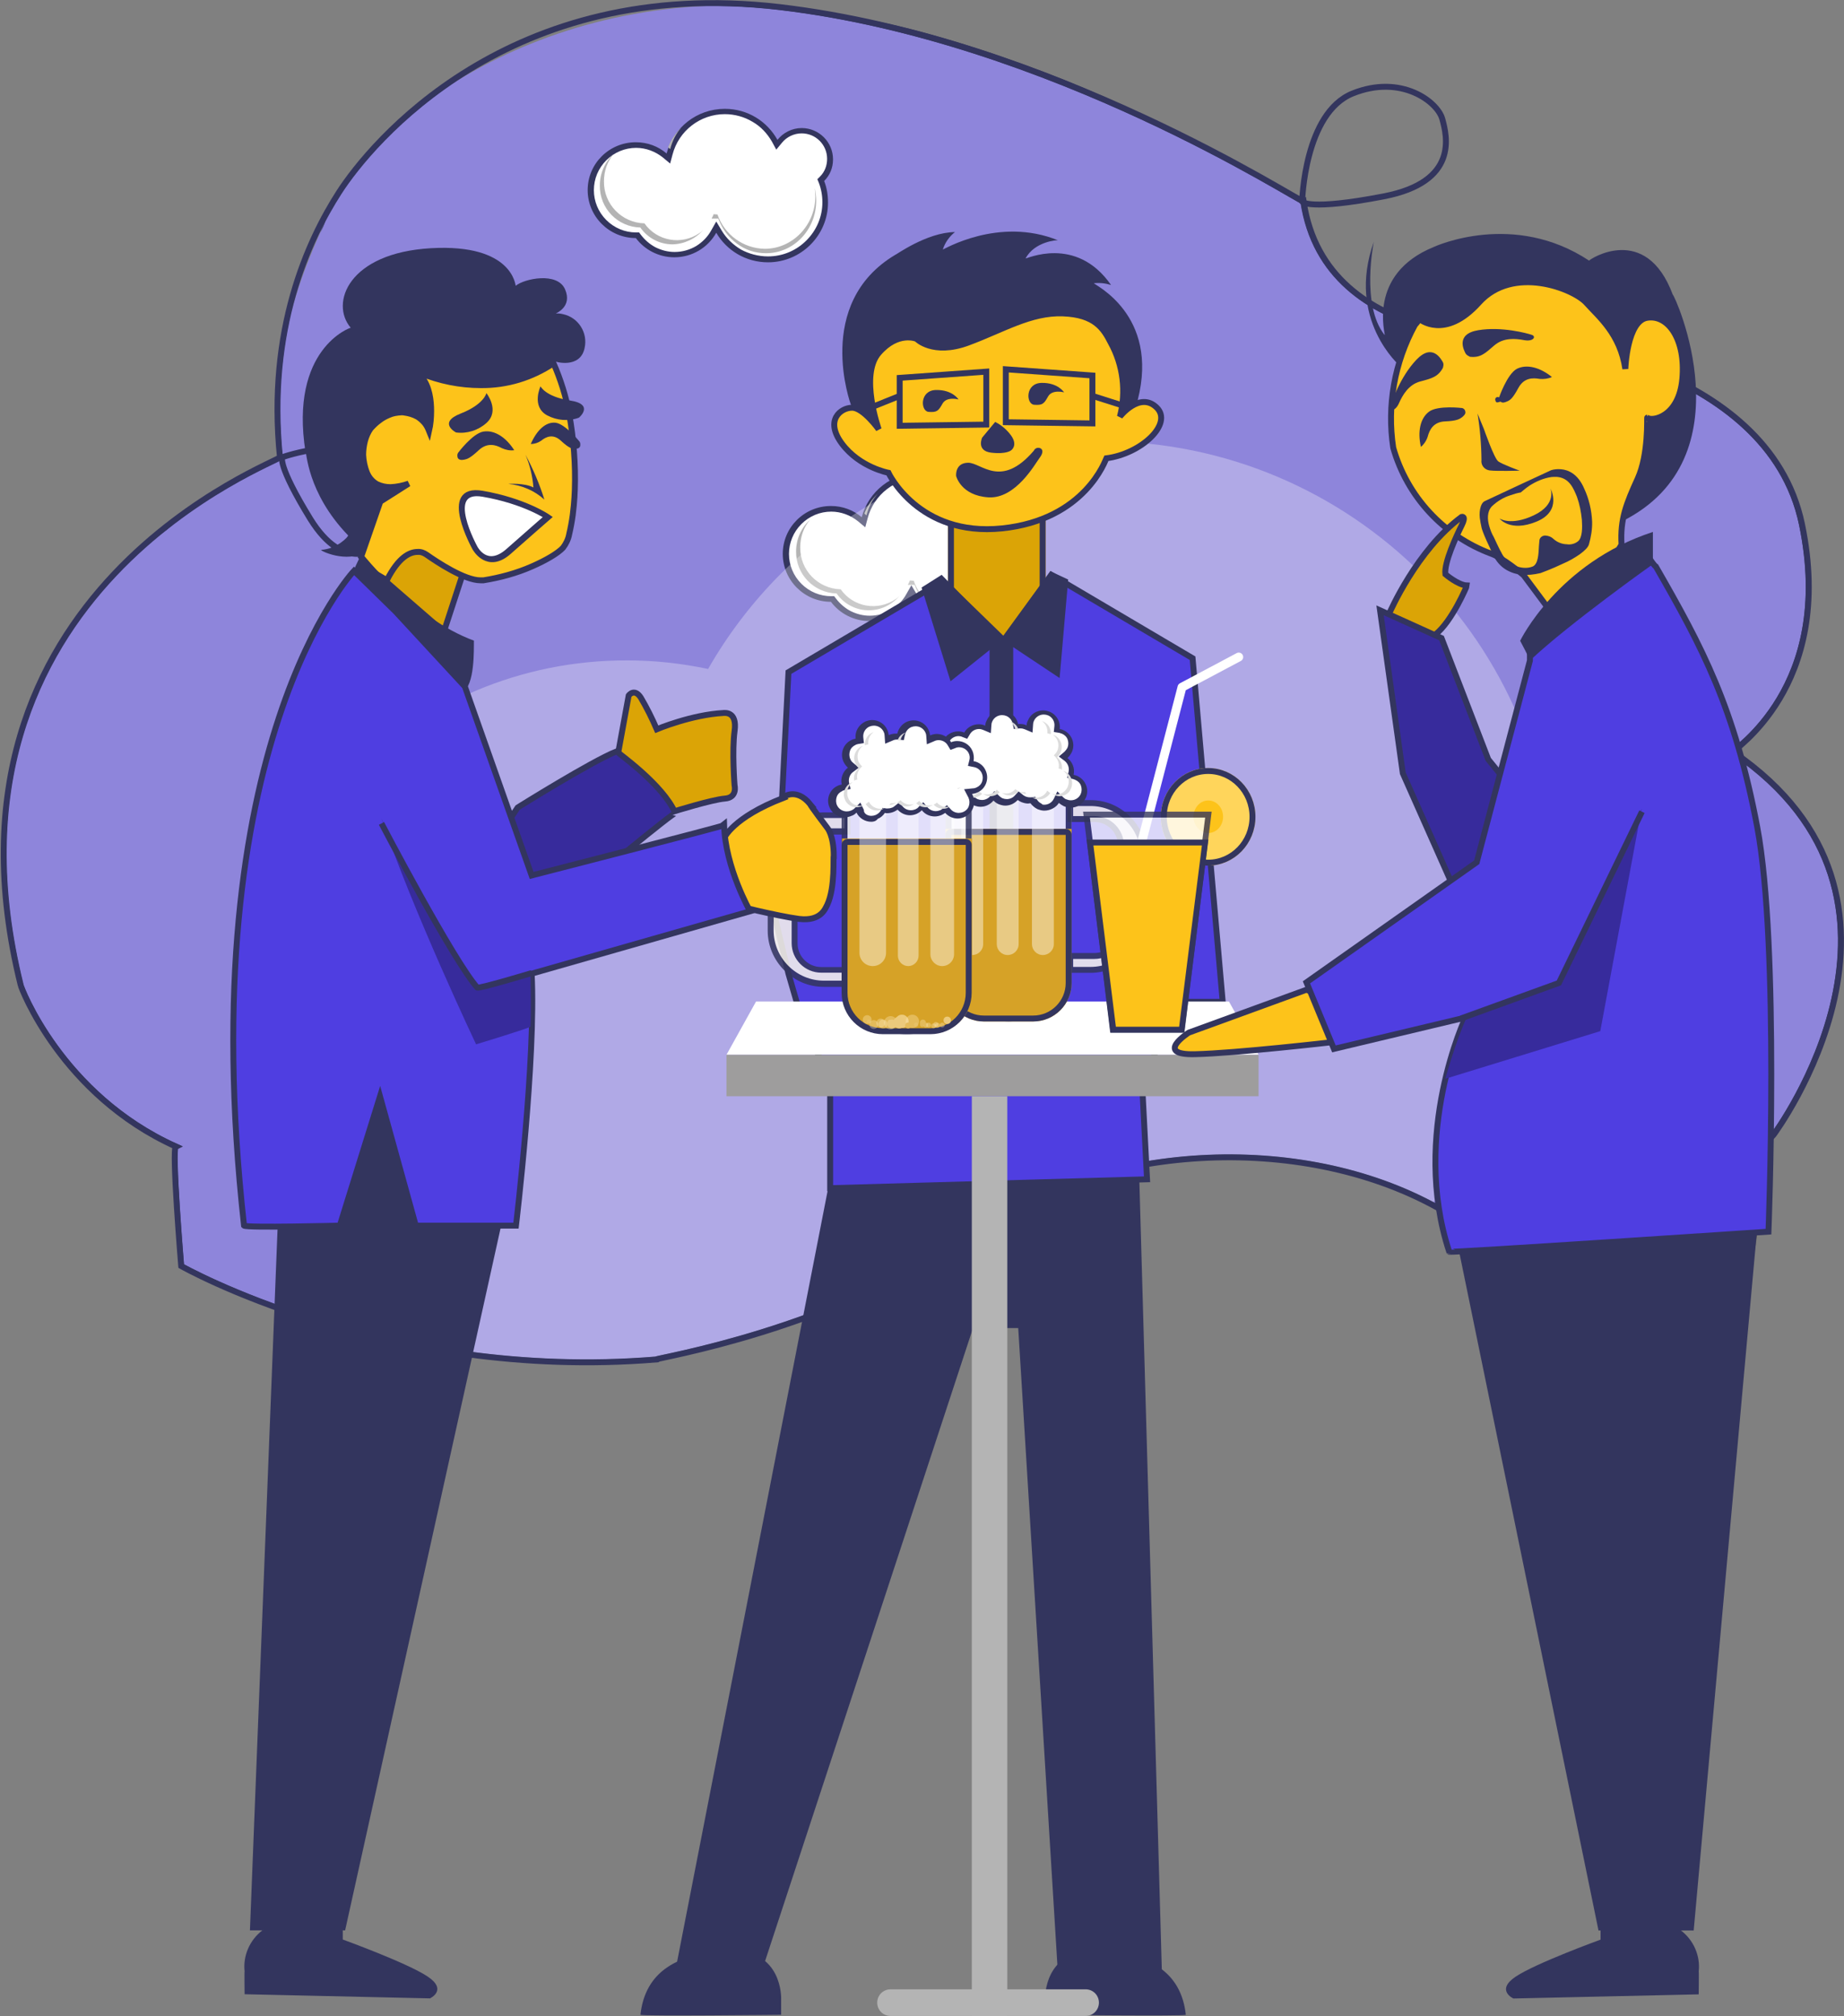
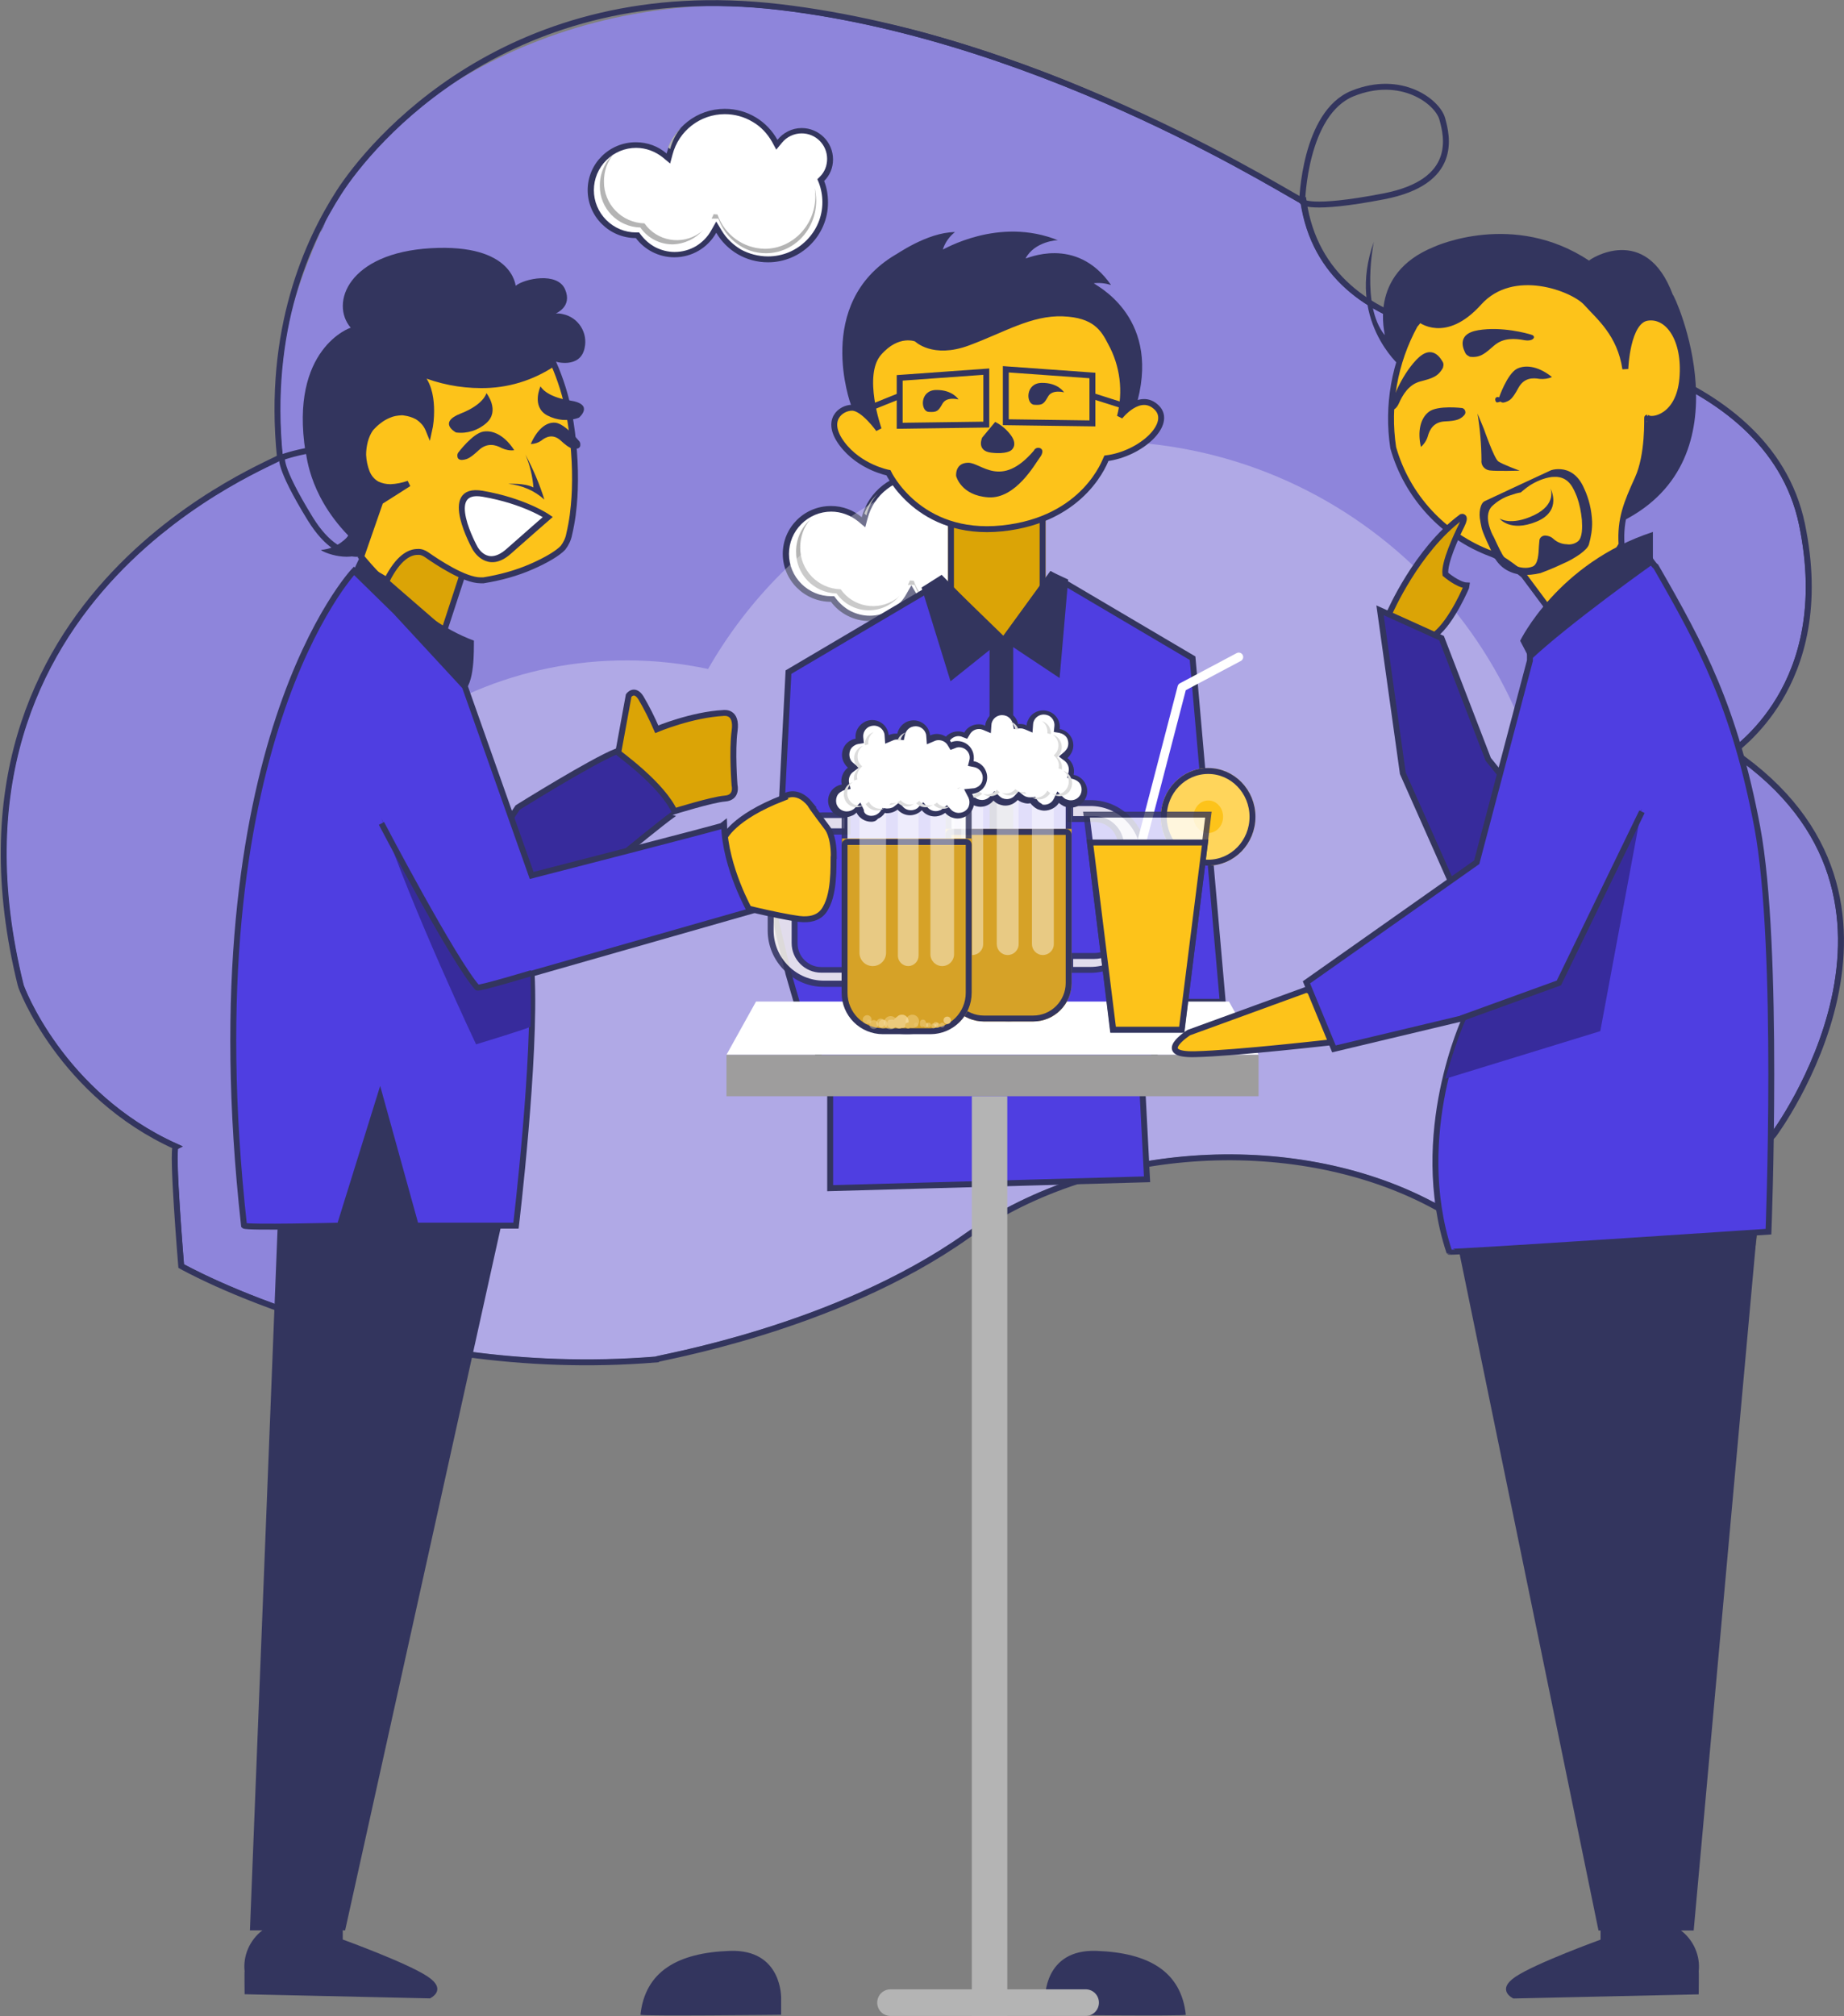
<svg xmlns="http://www.w3.org/2000/svg" xmlns:xlink="http://www.w3.org/1999/xlink" id="elzyl4zzrkvs1" viewBox="0 0 623.8 681.7" shape-rendering="geometricPrecision" text-rendering="geometricPrecision">
  <rect x="0" y="0" width="623.8" height="681.7" fill="#808080" stroke="none" />
  <style>#elzyl4zzrkvs8_to {animation: elzyl4zzrkvs8_to__to 10000ms linear infinite normal forwards}@keyframes elzyl4zzrkvs8_to__to { 0% {transform: translate(263.131px,158.628px)} 100% {transform: translate(609.131px,158.628px)} }#elzyl4zzrkvs13_to {animation: elzyl4zzrkvs13_to__to 10000ms linear infinite normal forwards}@keyframes elzyl4zzrkvs13_to__to { 0% {transform: translate(-47.869px,158.628px)} 50% {transform: translate(-47.869px,158.628px)} 100% {transform: translate(263.13px,158.628px)} }#elzyl4zzrkvs18_to {animation: elzyl4zzrkvs18_to__to 10000ms linear infinite normal forwards}@keyframes elzyl4zzrkvs18_to__to { 0% {transform: translate(197.44px,35.889px)} 50% {transform: translate(439.44px,35.889px)} 100% {transform: translate(439.44px,35.889px)} }#elzyl4zzrkvs23_to {animation: elzyl4zzrkvs23_to__to 10000ms linear infinite normal forwards}@keyframes elzyl4zzrkvs23_to__to { 0% {transform: translate(28.44px,35.889px)} 50% {transform: translate(28.44px,35.889px)} 100% {transform: translate(197.44px,35.889px)} }#elzyl4zzrkvs28_to {animation: elzyl4zzrkvs28_to__to 10000ms linear infinite normal forwards}@keyframes elzyl4zzrkvs28_to__to { 0% {transform: translate(-3.062px,140.945px)} 96% {transform: translate(603.938px,140.945px)} 100% {transform: translate(603.938px,140.945px)} }#elzyl4zzrkvs48_to {animation: elzyl4zzrkvs48_to__to 10000ms linear infinite normal forwards}@keyframes elzyl4zzrkvs48_to__to { 0% {transform: translate(-76.931px,-139.078px)} 54% {transform: translate(-76.931px,-139.078px)} 60% {transform: translate(-73.933px,-139.078px)} 66% {transform: translate(-76.933px,-139.078px)} 100% {transform: translate(-76.933px,-139.078px)} }#elzyl4zzrkvs49_to {animation: elzyl4zzrkvs49_to__to 10000ms linear infinite normal forwards}@keyframes elzyl4zzrkvs49_to__to { 0% {transform: translate(-41.228px,-141.481px)} 54% {transform: translate(-41.228px,-141.481px)} 60% {transform: translate(-38.223px,-141.481px)} 66% {transform: translate(-41.223px,-141.481px)} 100% {transform: translate(-41.223px,-141.481px)} }#elzyl4zzrkvs98 {
           animation-name: elzyl4zzrkvs98__rd, elzyl4zzrkvs98_c_o;
           animation-duration: 10000ms;
           animation-fill-mode: forwards;
           animation-timing-function: linear;
           animation-direction: normal;
           animation-iteration-count: infinite;  
        }@keyframes elzyl4zzrkvs98__rd { 0% {r: 3.684px} 10% {r: 13.246px} 20% {r: 13.246px} 100% {r: 13.246px} }@keyframes elzyl4zzrkvs98_c_o { 0% {opacity: 1} 10% {opacity: 1} 15% {opacity: 0} 100% {opacity: 0} }#elzyl4zzrkvs98_to {animation: elzyl4zzrkvs98_to__to 10000ms linear infinite normal forwards}@keyframes elzyl4zzrkvs98_to__to { 0% {transform: translate(-295.33px,-94.155px)} 10% {transform: translate(-295.091px,-133.578px)} 15% {transform: translate(-294.496px,-150.08px)} 20% {transform: translate(-294.447px,-151.031px)} 100% {transform: translate(-294.447px,-151.031px)} }#elzyl4zzrkvs99 {
           animation-name: elzyl4zzrkvs99__rd, elzyl4zzrkvs99_c_o;
           animation-duration: 10000ms;
           animation-fill-mode: forwards;
           animation-timing-function: linear;
           animation-direction: normal;
           animation-iteration-count: infinite;  
        }@keyframes elzyl4zzrkvs99__rd { 0% {r: 6.623px} 14% {r: 6.623px} 24% {r: 13.246px} 34% {r: 13.246px} 100% {r: 13.246px} }@keyframes elzyl4zzrkvs99_c_o { 0% {opacity: 1} 24% {opacity: 1} 29% {opacity: 0} 100% {opacity: 0} }#elzyl4zzrkvs99_to {animation: elzyl4zzrkvs99_to__to 10000ms linear infinite normal forwards}@keyframes elzyl4zzrkvs99_to__to { 0% {transform: translate(-303.555px,-95.819px)} 4% {transform: translate(-304.33px,-94.155px)} 14% {transform: translate(-301.33px,-94.155px)} 24% {transform: translate(-301.33px,-134.696px)} 29% {transform: translate(-301.33px,-150.08px)} 34% {transform: translate(-301.33px,-154.885px)} 100% {transform: translate(-301.33px,-154.885px)} }#elzyl4zzrkvs100 {
           animation-name: elzyl4zzrkvs100__rd, elzyl4zzrkvs100_c_o;
           animation-duration: 10000ms;
           animation-fill-mode: forwards;
           animation-timing-function: linear;
           animation-direction: normal;
           animation-iteration-count: infinite;  
        }@keyframes elzyl4zzrkvs100__rd { 0% {r: 6.623px} 16% {r: 6.623px} 26% {r: 13.246px} 36% {r: 13.246px} 100% {r: 13.246px} }@keyframes elzyl4zzrkvs100_c_o { 0% {opacity: 1} 26% {opacity: 1} 31% {opacity: 0} 100% {opacity: 0} }#elzyl4zzrkvs100_to {animation: elzyl4zzrkvs100_to__to 10000ms linear infinite normal forwards}@keyframes elzyl4zzrkvs100_to__to { 0% {transform: translate(-301.33px,-94.155px)} 6% {transform: translate(-301.33px,-94.155px)} 16% {transform: translate(-301.33px,-94.155px)} 26% {transform: translate(-301.33px,-134.696px)} 31% {transform: translate(-301.33px,-150.08px)} 36% {transform: translate(-301.33px,-154.885px)} 100% {transform: translate(-301.33px,-154.885px)} }#elzyl4zzrkvs101 {
           animation-name: elzyl4zzrkvs101__rd, elzyl4zzrkvs101_c_o;
           animation-duration: 10000ms;
           animation-fill-mode: forwards;
           animation-timing-function: linear;
           animation-direction: normal;
           animation-iteration-count: infinite;  
        }@keyframes elzyl4zzrkvs101__rd { 0% {r: 6.623px} 78% {r: 6.623px} 88% {r: 13.246px} 98% {r: 13.246px} 100% {r: 13.246px} }@keyframes elzyl4zzrkvs101_c_o { 0% {opacity: 1} 88% {opacity: 1} 93% {opacity: 0} 100% {opacity: 0} }#elzyl4zzrkvs101_to {animation: elzyl4zzrkvs101_to__to 10000ms linear infinite normal forwards}@keyframes elzyl4zzrkvs101_to__to { 0% {transform: translate(-298.973px,-94.654px)} 78% {transform: translate(-301.33px,-94.155px)} 88% {transform: translate(-301.33px,-134.696px)} 93% {transform: translate(-301.33px,-150.08px)} 98% {transform: translate(-301.33px,-154.885px)} 100% {transform: translate(-301.33px,-154.885px)} }#elzyl4zzrkvs102 {
           animation-name: elzyl4zzrkvs102__rd, elzyl4zzrkvs102_c_o;
           animation-duration: 10000ms;
           animation-fill-mode: forwards;
           animation-timing-function: linear;
           animation-direction: normal;
           animation-iteration-count: infinite;  
        }@keyframes elzyl4zzrkvs102__rd { 0% {r: 6.623px} 78% {r: 6.623px} 88% {r: 13.246px} 98% {r: 13.246px} 100% {r: 13.246px} }@keyframes elzyl4zzrkvs102_c_o { 0% {opacity: 1} 88% {opacity: 1} 93% {opacity: 0} 100% {opacity: 0} }#elzyl4zzrkvs102_to {animation: elzyl4zzrkvs102_to__to 10000ms linear infinite normal forwards}@keyframes elzyl4zzrkvs102_to__to { 0% {transform: translate(-298.197px,-94.318px)} 78% {transform: translate(-301.33px,-94.155px)} 88% {transform: translate(-301.33px,-134.696px)} 93% {transform: translate(-301.33px,-150.08px)} 98% {transform: translate(-301.33px,-154.885px)} 100% {transform: translate(-301.33px,-154.885px)} }#elzyl4zzrkvs103 {
           animation-name: elzyl4zzrkvs103__rd, elzyl4zzrkvs103_c_o;
           animation-duration: 10000ms;
           animation-fill-mode: forwards;
           animation-timing-function: linear;
           animation-direction: normal;
           animation-iteration-count: infinite;  
        }@keyframes elzyl4zzrkvs103__rd { 0% {r: 9.935px} 28% {r: 9.935px} 38% {r: 13.246px} 48% {r: 13.246px} 100% {r: 13.246px} }@keyframes elzyl4zzrkvs103_c_o { 0% {opacity: 1} 38% {opacity: 1} 43% {opacity: 0} 100% {opacity: 0} }#elzyl4zzrkvs103_to {animation: elzyl4zzrkvs103_to__to 10000ms linear infinite normal forwards}@keyframes elzyl4zzrkvs103_to__to { 0% {transform: translate(-292.33px,-96.155px)} 20% {transform: translate(-292.33px,-96.155px)} 28% {transform: translate(-289.33px,-96.155px)} 38% {transform: translate(-289.2px,-134.696px)} 43% {transform: translate(-289.4px,-150.08px)} 48% {transform: translate(-289.741px,-155.074px)} 100% {transform: translate(-289.741px,-155.074px)} }#elzyl4zzrkvs104 {
           animation-name: elzyl4zzrkvs104__rd, elzyl4zzrkvs104_c_o;
           animation-duration: 10000ms;
           animation-fill-mode: forwards;
           animation-timing-function: linear;
           animation-direction: normal;
           animation-iteration-count: infinite;  
        }@keyframes elzyl4zzrkvs104__rd { 0% {r: 9.935px} 50% {r: 9.935px} 60% {r: 13.246px} 70% {r: 13.246px} 100% {r: 13.246px} }@keyframes elzyl4zzrkvs104_c_o { 0% {opacity: 1} 60% {opacity: 1} 65% {opacity: 0} 100% {opacity: 0} }#elzyl4zzrkvs104_to {animation: elzyl4zzrkvs104_to__to 10000ms linear infinite normal forwards}@keyframes elzyl4zzrkvs104_to__to { 0% {transform: translate(-292.33px,-96.155px)} 32% {transform: translate(-292.33px,-96.155px)} 50% {transform: translate(-289.33px,-96.155px)} 60% {transform: translate(-289.2px,-134.696px)} 65% {transform: translate(-289.4px,-150.08px)} 70% {transform: translate(-289.741px,-155.074px)} 100% {transform: translate(-289.741px,-155.074px)} }#elzyl4zzrkvs105 {
           animation-name: elzyl4zzrkvs105__rd, elzyl4zzrkvs105_c_o;
           animation-duration: 10000ms;
           animation-fill-mode: forwards;
           animation-timing-function: linear;
           animation-direction: normal;
           animation-iteration-count: infinite;  
        }@keyframes elzyl4zzrkvs105__rd { 0% {r: 9.935px} 10% {r: 9.935px} 20% {r: 13.246px} 30% {r: 13.246px} 100% {r: 13.246px} }@keyframes elzyl4zzrkvs105_c_o { 0% {opacity: 1} 20% {opacity: 1} 25% {opacity: 0} 100% {opacity: 0} }#elzyl4zzrkvs105_to {animation: elzyl4zzrkvs105_to__to 10000ms linear infinite normal forwards}@keyframes elzyl4zzrkvs105_to__to { 0% {transform: translate(-288.786px,-96.155px)} 10% {transform: translate(-289.33px,-96.155px)} 20% {transform: translate(-289.2px,-134.696px)} 25% {transform: translate(-289.4px,-150.08px)} 30% {transform: translate(-289.741px,-155.074px)} 100% {transform: translate(-289.741px,-155.074px)} }#elzyl4zzrkvs106 {
           animation-name: elzyl4zzrkvs106__rd, elzyl4zzrkvs106_c_o;
           animation-duration: 10000ms;
           animation-fill-mode: forwards;
           animation-timing-function: linear;
           animation-direction: normal;
           animation-iteration-count: infinite;  
        }@keyframes elzyl4zzrkvs106__rd { 0% {r: 9.935px} 26% {r: 9.935px} 36% {r: 13.246px} 46% {r: 13.246px} 100% {r: 13.246px} }@keyframes elzyl4zzrkvs106_c_o { 0% {opacity: 1} 36% {opacity: 1} 41% {opacity: 0} 100% {opacity: 0} }#elzyl4zzrkvs106_to {animation: elzyl4zzrkvs106_to__to 10000ms linear infinite normal forwards}@keyframes elzyl4zzrkvs106_to__to { 0% {transform: translate(-296.159px,-95.677px)} 8% {transform: translate(-297.33px,-96.155px)} 26% {transform: translate(-297.92px,-96.594px)} 36% {transform: translate(-296.329px,-134.916px)} 41% {transform: translate(-295.747px,-150.08px)} 46% {transform: translate(-295.747px,-155.885px)} 100% {transform: translate(-295.747px,-155.885px)} }#elzyl4zzrkvs107 {
           animation-name: elzyl4zzrkvs107__rd, elzyl4zzrkvs107_c_o;
           animation-duration: 10000ms;
           animation-fill-mode: forwards;
           animation-timing-function: linear;
           animation-direction: normal;
           animation-iteration-count: infinite;  
        }@keyframes elzyl4zzrkvs107__rd { 0% {r: 3.684px} 14% {r: 3.684px} 20% {r: 13.246px} 32% {r: 13.246px} 100% {r: 13.246px} }@keyframes elzyl4zzrkvs107_c_o { 0% {opacity: 1} 10% {opacity: 1} 15% {opacity: 0} 24% {opacity: 1} 27% {opacity: 0} 100% {opacity: 0} }#elzyl4zzrkvs107_to {animation: elzyl4zzrkvs107_to__to 10000ms linear infinite normal forwards}@keyframes elzyl4zzrkvs107_to__to { 0% {transform: translate(-293.754px,-93.503px)} 8% {transform: translate(-294.738px,-101.104px)} 10% {transform: translate(-295.091px,-133.578px)} 14% {transform: translate(-294.496px,-105.104px)} 15% {transform: translate(-294.496px,-150.08px)} 20% {transform: translate(-294.447px,-151.031px)} 27% {transform: translate(-285.33px,-144.892px)} 32% {transform: translate(-285.573px,-155.074px)} 100% {transform: translate(-285.573px,-155.074px)} }#elzyl4zzrkvs108 {
           animation-name: elzyl4zzrkvs108__rd, elzyl4zzrkvs108_c_o;
           animation-duration: 10000ms;
           animation-fill-mode: forwards;
           animation-timing-function: linear;
           animation-direction: normal;
           animation-iteration-count: infinite;  
        }@keyframes elzyl4zzrkvs108__rd { 0% {r: 3.684px} 32% {r: 3.684px} 42% {r: 13.246px} 52% {r: 13.246px} 100% {r: 13.246px} }@keyframes elzyl4zzrkvs108_c_o { 0% {opacity: 1} 42% {opacity: 1} 47% {opacity: 0} 100% {opacity: 0} }#elzyl4zzrkvs108_to {animation: elzyl4zzrkvs108_to__to 10000ms linear infinite normal forwards}@keyframes elzyl4zzrkvs108_to__to { 0% {transform: translate(-282.33px,-93.155px)} 30% {transform: translate(-282.33px,-93.155px)} 32% {transform: translate(-282.33px,-92.155px)} 42% {transform: translate(-282.463px,-134.791px)} 47% {transform: translate(-282.463px,-144.892px)} 52% {transform: translate(-282.463px,-154.885px)} 100% {transform: translate(-282.463px,-154.885px)} }#elzyl4zzrkvs109 {
           animation-name: elzyl4zzrkvs109__rd, elzyl4zzrkvs109_c_o;
           animation-duration: 10000ms;
           animation-fill-mode: forwards;
           animation-timing-function: linear;
           animation-direction: normal;
           animation-iteration-count: infinite;  
        }@keyframes elzyl4zzrkvs109__rd { 0% {r: 3.684px} 28% {r: 3.684px} 38% {r: 13.246px} 48% {r: 13.246px} 100% {r: 13.246px} }@keyframes elzyl4zzrkvs109_c_o { 0% {opacity: 1} 38% {opacity: 1} 43% {opacity: 0} 100% {opacity: 0} }#elzyl4zzrkvs109_to {animation: elzyl4zzrkvs109_to__to 10000ms linear infinite normal forwards}@keyframes elzyl4zzrkvs109_to__to { 0% {transform: translate(-283.297px,-93.155px)} 26% {transform: translate(-282.33px,-93.155px)} 28% {transform: translate(-282.33px,-92.155px)} 38% {transform: translate(-282.463px,-134.791px)} 43% {transform: translate(-282.463px,-144.892px)} 48% {transform: translate(-282.463px,-154.885px)} 100% {transform: translate(-282.463px,-154.885px)} }#elzyl4zzrkvs110 {
           animation-name: elzyl4zzrkvs110__rd, elzyl4zzrkvs110_c_o;
           animation-duration: 10000ms;
           animation-fill-mode: forwards;
           animation-timing-function: linear;
           animation-direction: normal;
           animation-iteration-count: infinite;  
        }@keyframes elzyl4zzrkvs110__rd { 0% {r: 3.684px} 62% {r: 3.684px} 72% {r: 13.246px} 82% {r: 13.246px} 100% {r: 13.246px} }@keyframes elzyl4zzrkvs110_c_o { 0% {opacity: 1} 72% {opacity: 1} 77% {opacity: 0} 100% {opacity: 0} }#elzyl4zzrkvs110_to {animation: elzyl4zzrkvs110_to__to 10000ms linear infinite normal forwards}@keyframes elzyl4zzrkvs110_to__to { 0% {transform: translate(-280.611px,-92.894px)} 46% {transform: translate(-279.33px,-92.155px)} 54% {transform: translate(-276.33px,-92.155px)} 62% {transform: translate(-276.625px,-93.105px)} 62.2% {transform: translate(-276.629px,-92.104px)} 72.2% {transform: translate(-276.629px,-130.354px)} 77% {transform: translate(-276.629px,-141.1px)} 82% {transform: translate(-276.629px,-154.848px)} 92% {transform: translate(-276.629px,-154.848px)} 100% {transform: translate(-276.629px,-154.848px)} }#elzyl4zzrkvs111 {
           animation-name: elzyl4zzrkvs111__rd, elzyl4zzrkvs111_c_o;
           animation-duration: 10000ms;
           animation-fill-mode: forwards;
           animation-timing-function: linear;
           animation-direction: normal;
           animation-iteration-count: infinite;  
        }@keyframes elzyl4zzrkvs111__rd { 0% {r: 3.684px} 60% {r: 3.684px} 70% {r: 13.246px} 80% {r: 13.246px} 100% {r: 13.246px} }@keyframes elzyl4zzrkvs111_c_o { 0% {opacity: 1} 70% {opacity: 1} 75% {opacity: 0} 100% {opacity: 0} }#elzyl4zzrkvs111_to {animation: elzyl4zzrkvs111_to__to 10000ms linear infinite normal forwards}@keyframes elzyl4zzrkvs111_to__to { 0% {transform: translate(-279.253px,-93.057px)} 46% {transform: translate(-279.33px,-92.155px)} 52% {transform: translate(-276.33px,-92.155px)} 60% {transform: translate(-276.625px,-93.105px)} 60.2% {transform: translate(-276.629px,-92.104px)} 70.2% {transform: translate(-276.629px,-130.354px)} 75% {transform: translate(-276.629px,-141.1px)} 80% {transform: translate(-276.629px,-154.848px)} 90% {transform: translate(-276.629px,-154.848px)} 100% {transform: translate(-276.629px,-154.848px)} }#elzyl4zzrkvs112 {
           animation-name: elzyl4zzrkvs112__rd, elzyl4zzrkvs112_c_o;
           animation-duration: 10000ms;
           animation-fill-mode: forwards;
           animation-timing-function: linear;
           animation-direction: normal;
           animation-iteration-count: infinite;  
        }@keyframes elzyl4zzrkvs112__rd { 0% {r: 3.684px} 72% {r: 3.684px} 82% {r: 13.246px} 92% {r: 13.246px} 100% {r: 13.246px} }@keyframes elzyl4zzrkvs112_c_o { 0% {opacity: 1} 82% {opacity: 1} 87% {opacity: 0} 100% {opacity: 0} }#elzyl4zzrkvs112_to {animation: elzyl4zzrkvs112_to__to 10000ms linear infinite normal forwards}@keyframes elzyl4zzrkvs112_to__to { 0% {transform: translate(-277.7px,-93.155px)} 64% {transform: translate(-276.33px,-92.155px)} 72% {transform: translate(-276.625px,-93.105px)} 72.2% {transform: translate(-276.629px,-92.104px)} 82.2% {transform: translate(-276.629px,-130.354px)} 87% {transform: translate(-276.629px,-141.1px)} 92% {transform: translate(-276.629px,-154.848px)} 100% {transform: translate(-276.629px,-154.848px)} }#elzyl4zzrkvs113 {
           animation-name: elzyl4zzrkvs113__rd, elzyl4zzrkvs113_c_o;
           animation-duration: 10000ms;
           animation-fill-mode: forwards;
           animation-timing-function: linear;
           animation-direction: normal;
           animation-iteration-count: infinite;  
        }@keyframes elzyl4zzrkvs113__rd { 0% {r: 3.684px} 62% {r: 3.684px} 72% {r: 13.246px} 82% {r: 13.246px} 100% {r: 13.246px} }@keyframes elzyl4zzrkvs113_c_o { 0% {opacity: 1} 72% {opacity: 1} 77% {opacity: 0} 100% {opacity: 0} }#elzyl4zzrkvs113_to {animation: elzyl4zzrkvs113_to__to 10000ms linear infinite normal forwards}@keyframes elzyl4zzrkvs113_to__to { 0% {transform: translate(-280.164px,-93.155px)} 40% {transform: translate(-280.164px,-93.155px)} 50% {transform: translate(-279.865px,-93.391px)} 62% {transform: translate(-280.161px,-94.34px)} 62.2% {transform: translate(-280.164px,-93.34px)} 72.2% {transform: translate(-280.164px,-131.59px)} 77% {transform: translate(-280.164px,-142.336px)} 90% {transform: translate(-280.164px,-156.084px)} 100% {transform: translate(-280.164px,-156.084px)} }#elzyl4zzrkvs122 {animation: elzyl4zzrkvs122__m 10000ms linear infinite normal forwards}@keyframes elzyl4zzrkvs122__m { 0% {d: path('M-209.5,-104C-209.5,-104,-216.5,-109.3,-230.3,-111.7C-244.1,-114.1,-235.8,-93.7,-235.8,-93.7C-235.8,-93.7,-233,-86.2,-224.6,-92.6C-216.2,-99,-209.5,-104,-209.5,-104Z')} 10% {d: path('M-209.5,-104C-209.5,-104,-213.293,-107.99,-230.65,-108.132C-243.898,-109.951,-231.963,-99.816,-232.012,-99.701C-231.301,-98.895,-227.117,-95.707,-221.838,-98.299C-212.874,-102.897,-209.444,-103.995,-209.5,-104Z')} 20% {d: path('M-209.5,-104C-209.5,-104,-212.918,-106.618,-230.275,-106.76C-244.931,-106.002,-236.794,-99.902,-233.813,-98.456C-233.102,-97.65,-225.438,-93.222,-218.208,-97.25C-209.236,-103.362,-209.5,-104,-209.5,-104Z')} 30% {d: path('M-209.5,-104C-209.5,-104,-213.556,-105.48,-230.202,-106.073C-244.687,-105.947,-236.595,-98.662,-234.21,-97.505C-233.641,-96.86,-226.951,-91.818,-219.486,-96.32C-210.629,-102.49,-209.5,-104,-209.5,-104Z')} 40% {d: path('M-211.443,-102.868C-211.443,-102.868,-218.934,-104.504,-230.053,-105.634C-244.367,-106.14,-236.397,-97.421,-234.608,-96.553C-234.181,-96.07,-228.463,-90.413,-220.765,-95.39C-212.022,-101.617,-214.879,-100.261,-211.443,-102.868Z')} 50% {d: path('M-211.846,-103.818C-211.846,-103.818,-216.616,-99.971,-228.628,-101.524C-241.889,-101.885,-235.806,-97.172,-234.614,-96.593C-234.329,-96.271,-229.247,-91.414,-221.645,-95.779C-213.017,-102.064,-214.137,-102.081,-211.846,-103.818Z')} 60% {d: path('M-214.351,-104.407C-214.351,-104.407,-217.162,-105.313,-228.047,-105.124C-239.882,-101.818,-235.61,-96.882,-235.014,-96.593C-234.872,-96.432,-229.567,-91.873,-221.105,-96.269C-214.164,-101.302,-213.211,-103.273,-214.351,-104.407Z')} 72% {d: path('M-214.389,-100.956C-214.389,-100.956,-215.504,-102.91,-226.856,-103.818C-237.916,-102.269,-235.215,-101.73,-234.227,-98.99C-233.151,-97.251,-230.11,-94.225,-222.477,-96.269C-217.337,-97.892,-215.626,-98.614,-214.389,-100.956Z')} 86% {d: path('M-211.81,-104.044C-211.81,-104.044,-218.56,-107.131,-230.458,-109.321C-240.615,-109.822,-238.254,-102.193,-236.809,-96.593C-236.579,-96.101,-232.994,-87.709,-224.6,-92.6C-218.099,-97.136,-215.82,-100.294,-211.81,-104.044Z')} 99.6% {d: path('M-209.5,-104C-209.5,-104,-216.5,-109.3,-230.3,-111.7C-244.1,-114.1,-235.8,-93.7,-235.8,-93.7C-235.8,-93.7,-233,-86.2,-224.6,-92.6C-216.2,-99,-209.5,-104,-209.5,-104Z')} 100% {d: path('M-209.5,-104C-209.5,-104,-216.5,-109.3,-230.3,-111.7C-244.1,-114.1,-235.8,-93.7,-235.8,-93.7C-235.8,-93.7,-233,-86.2,-224.6,-92.6C-216.2,-99,-209.5,-104,-209.5,-104Z')} }#elzyl4zzrkvs130_tr {animation: elzyl4zzrkvs130_tr__tr 10000ms linear infinite normal forwards}@keyframes elzyl4zzrkvs130_tr__tr { 0% {transform: translate(-217.1px,14.952px) rotate(10.38deg)} 74% {transform: translate(-217.1px,14.952px) rotate(10.38deg)} 86% {transform: translate(-217.1px,14.952px) rotate(-15.4deg)} 100% {transform: translate(-217.1px,14.952px) rotate(10.38deg)} }#elzyl4zzrkvs149_tr {animation: elzyl4zzrkvs149_tr__tr 10000ms linear infinite normal forwards}@keyframes elzyl4zzrkvs149_tr__tr { 0% {transform: translate(141.55px,-77.313px) rotate(1445deg)} 10% {transform: translate(141.55px,-77.313px) rotate(1445deg)} 20% {transform: translate(141.55px,-77.313px) rotate(1440deg)} 30% {transform: translate(141.55px,-77.313px) rotate(1445deg)} 51% {transform: translate(141.55px,-77.313px) rotate(1445deg)} 60% {transform: translate(141.55px,-77.313px) rotate(1440deg)} 70% {transform: translate(141.55px,-77.313px) rotate(1445deg)} 100% {transform: translate(141.55px,-77.313px) rotate(1445deg)} }</style>
  <defs>
    <path id="elzyl4zzrkvs2" d="M60.8,428.8C60.8,428.8,130.3,467.2,221.9,459.7C221.9,459.2,282.3,449.6,327.1,417.9C371.9,386.2,439.9,382.7,486.2,408.3C486.2,408.3,514.4,421.4,543.6,417.9C572.8,414.4,600,383.7,600,383.7C600,383.7,659.4,304.2,586.4,254.3C585.4,253.8,621.1,232.7,609.6,177.3C598.1,121.9,517.5,114.4,517.5,114.4C517.5,114.4,448.5,119.4,441,68.1C440,68.6,352.1,9.3,263.8,2.4C175.5,-4.5,122.1,48.1,114.6,65C107.1,81.9,90.2,111.4,94.6,154.6C95.2,155.9,-26.3,199.1,6.9,333.1C6.9,333.7,20.8,370.9,59.6,388.4C59.5,388.4,60.8,428.8,60.8,428.8Z" />
  </defs>
  <g id="elzyl4zzrkvs3">
    <g id="elzyl4zzrkvs4" clip-path="url(#elzyl4zzrkvs35)">
      <g id="elzyl4zzrkvs5" transform="matrix(1 0 0 1 317.372 198.063)">
        <g id="elzyl4zzrkvs6" transform="matrix(1 0 0 1 -0.001 -0.723)">
          <path id="elzyl4zzrkvs7" d="M-256.1,230.8C-256.1,230.8,-187.2,269.9,-95.5,262.4C-95.5,261.9,-35.1,252.3,9.7,220.6C54.5,188.9,122.5,185.4,168.8,211C168.8,211,197,224.1,226.2,220.6C255.4,217.1,282.6,186.4,282.6,186.4C282.6,186.4,342,106.8,269,57C268,56.5,303.7,35.4,292.2,-20C280.7,-75.4,200,-83,200,-83C200,-83,131,-78,123.5,-129.3C122.5,-128.8,38.2,-184.2,-53.7,-195C-145.6,-205.8,-192.3,-148.7,-202.8,-132.4C-213.3,-116.1,-227.2,-86,-222.8,-42.8C-222.2,-41.5,-343.7,1.7,-310.5,135.7C-310.5,136.3,-296.8,172.8,-258,190.3C-259.4,191,-256.1,230.8,-256.1,230.8Z" fill="rgb(142,133,219)" stroke="rgb(51,53,94)" stroke-width="2" />
          <g id="elzyl4zzrkvs8_to" transform="translate(263.131,158.628)">
            <g id="elzyl4zzrkvs8" transform="translate(0,0)">
              <g id="elzyl4zzrkvs9" transform="matrix(1 0 0 1 0.498 0.032)">
                <path id="elzyl4zzrkvs10" d="M-255.2,-145.3C-258.6,-145.3,-262,-146.2,-264.9,-147.9C-267.8,-149.6,-270.1,-151.9,-271.8,-154.8L-272.7,-156.3L-273.5,-154.8C-274.8,-152.5,-276.7,-150.5,-279,-149.1C-281.4,-147.7,-284.1,-146.9,-286.8,-146.9C-289.2,-146.9,-291.6,-147.5,-293.7,-148.6C-295.8,-149.7,-297.6,-151.2,-299,-153L-299.3,-153.4L-299.8,-153.4C-303.9,-153.4,-307.7,-155,-310.6,-157.9C-313.5,-160.8,-315.1,-164.6,-315.1,-168.7C-315.1,-172.8,-313.5,-176.6,-310.6,-179.5C-307.7,-182.4,-303.9,-184,-299.8,-184C-298,-184,-296.2,-183.7,-294.5,-183.1C-292.9,-182.5,-291.4,-181.6,-290,-180.5L-288.8,-179.5L-288.4,-181C-286.2,-189.5,-278.5,-195.4,-269.7,-195.4C-266.2,-195.4,-262.7,-194.5,-259.8,-192.7C-256.9,-191,-254.5,-188.5,-252.8,-185.5L-252.1,-184.2L-251.2,-185.4C-249.4,-187.7,-246.6,-189,-243.7,-189C-238.4,-189,-234.1,-184.7,-234.1,-179.4C-234.1,-176.9,-235.1,-174.5,-236.8,-172.8L-237.2,-172.3L-237,-171.7C-236.2,-169.5,-235.7,-167.2,-235.7,-164.8C-235.7,-162.2,-236.2,-159.7,-237.2,-157.3C-238.2,-155,-239.6,-152.9,-241.3,-151.2C-243.1,-149.4,-245.1,-148,-247.4,-147.1C-250.1,-145.8,-252.6,-145.3,-255.2,-145.3Z" fill="rgb(255,255,255)" stroke="none" stroke-width="1" />
                <path id="elzyl4zzrkvs11" d="M-255.2,-146.3C-250.3,-146.3,-245.7,-148.2,-242.2,-151.7C-238.7,-155.2,-236.8,-159.8,-236.8,-164.6C-236.8,-166.9,-237.2,-169.1,-238,-171.2L-238.5,-172.4L-237.6,-173.3C-236,-174.9,-235.2,-177,-235.2,-179.3C-235.2,-184,-239,-187.9,-243.8,-187.9C-246.4,-187.9,-248.9,-186.7,-250.5,-184.7L-252.4,-182.4L-253.8,-185C-255.4,-187.8,-257.6,-190.2,-260.4,-191.8C-263.2,-193.5,-266.5,-194.4,-269.8,-194.4C-278.1,-194.4,-285.4,-188.8,-287.5,-180.7L-288.3,-177.7L-290.7,-179.7C-293.3,-181.8,-296.5,-183,-299.8,-183C-303.6,-183,-307.2,-181.5,-309.9,-178.8C-312.6,-176.1,-314.1,-172.5,-314.1,-168.7C-314.1,-164.9,-312.6,-161.3,-309.9,-158.6C-307.2,-155.9,-303.6,-154.4,-299.8,-154.4L-298.8,-154.4L-298.2,-153.6C-296.9,-151.9,-295.2,-150.4,-293.3,-149.4C-291.3,-148.4,-289.1,-147.8,-286.8,-147.8C-284.2,-147.8,-281.7,-148.5,-279.5,-149.8C-277.4,-151.1,-275.6,-152.9,-274.4,-155.1L-272.7,-158.1L-270.9,-155.1C-269.3,-152.4,-267,-150.2,-264.3,-148.6C-261.7,-147.2,-258.5,-146.3,-255.2,-146.3M-255.2,-144.3C-262.7,-144.3,-269.2,-148.3,-272.7,-154.3C-275.5,-149.3,-280.8,-146,-286.9,-146C-292.2,-146,-297,-148.6,-299.9,-152.5C-308.9,-152.5,-316.2,-159.8,-316.2,-168.7C-316.2,-177.7,-308.9,-184.9,-299.9,-184.9C-295.9,-184.9,-292.3,-183.5,-289.5,-181.1C-287.2,-189.8,-279.3,-196.2,-269.8,-196.2C-262.1,-196.2,-255.5,-192,-252,-185.7C-250.1,-188.1,-247.1,-189.7,-243.8,-189.7C-238,-189.7,-233.2,-185,-233.2,-179.1C-233.2,-176.2,-234.3,-173.7,-236.2,-171.8C-235.3,-169.5,-234.9,-167.1,-234.9,-164.5C-234.9,-153.4,-244,-144.3,-255.2,-144.3Z" fill="rgb(51,53,94)" stroke="none" stroke-width="1" />
              </g>
              <path id="elzyl4zzrkvs12" d="M-255,-146.5C-258.6,-146.5,-262,-147.6,-264.9,-149.8C-267.7,-151.9,-269.9,-154.8,-271.1,-158.2C-271.5,-158.2,-271.9,-158.2,-272.3,-158.2C-272.7,-158.2,-273.1,-158.2,-273.4,-158.2C-273.1,-158.7,-272.9,-159.2,-272.7,-159.7C-272.3,-159.7,-271.8,-159.6,-271.4,-159.6C-269,-152.7,-262.6,-148.1,-255.4,-148C-246,-148,-238.3,-156,-238.3,-165.7C-238.3,-166.7,-238.4,-167.6,-238.5,-168.6C-238.2,-167.2,-238,-165.7,-238,-164.3C-238,-154.4,-245.6,-146.5,-255,-146.5ZM-286.6,-149.6C-290.9,-149.6,-295,-151.7,-297.5,-155.3C-305.2,-155.5,-311.3,-161.8,-311.2,-169.5C-311.2,-173.6,-309.5,-177.5,-306.5,-180.2C-308.7,-177.6,-309.8,-174.3,-309.8,-170.9C-309.9,-163.2,-303.8,-156.9,-296.1,-156.7C-291.9,-150.7,-283.6,-149.2,-277.5,-153.4C-277,-153.7,-276.6,-154.1,-276.2,-154.5C-278.8,-151.4,-282.6,-149.6,-286.6,-149.6ZM-287.4,-181.7L-287.4,-181.7C-287.6,-181.9,-287.9,-182.1,-288.1,-182.3C-287.1,-184.9,-285.6,-187.1,-283.6,-189C-285.5,-186.9,-286.7,-184.4,-287.4,-181.7Z" fill="rgb(180,180,180)" stroke="none" stroke-width="1" />
            </g>
          </g>
          <g id="elzyl4zzrkvs13_to" transform="translate(-47.869,158.628)">
            <g id="elzyl4zzrkvs13" transform="translate(0,0)">
              <g id="elzyl4zzrkvs14" transform="matrix(1 0 0 1 0.498 0.032)">
                <path id="elzyl4zzrkvs15" d="M-255.2,-145.3C-258.6,-145.3,-262,-146.2,-264.9,-147.9C-267.8,-149.6,-270.1,-151.9,-271.8,-154.8L-272.7,-156.3L-273.5,-154.8C-274.8,-152.5,-276.7,-150.5,-279,-149.1C-281.4,-147.7,-284.1,-146.9,-286.8,-146.9C-289.2,-146.9,-291.6,-147.5,-293.7,-148.6C-295.8,-149.7,-297.6,-151.2,-299,-153L-299.3,-153.4L-299.8,-153.4C-303.9,-153.4,-307.7,-155,-310.6,-157.9C-313.5,-160.8,-315.1,-164.6,-315.1,-168.7C-315.1,-172.8,-313.5,-176.6,-310.6,-179.5C-307.7,-182.4,-303.9,-184,-299.8,-184C-298,-184,-296.2,-183.7,-294.5,-183.1C-292.9,-182.5,-291.4,-181.6,-290,-180.5L-288.8,-179.5L-288.4,-181C-286.2,-189.5,-278.5,-195.4,-269.7,-195.4C-266.2,-195.4,-262.7,-194.5,-259.8,-192.7C-256.9,-191,-254.5,-188.5,-252.8,-185.5L-252.1,-184.2L-251.2,-185.4C-249.4,-187.7,-246.6,-189,-243.7,-189C-238.4,-189,-234.1,-184.7,-234.1,-179.4C-234.1,-176.9,-235.1,-174.5,-236.8,-172.8L-237.2,-172.3L-237,-171.7C-236.2,-169.5,-235.7,-167.2,-235.7,-164.8C-235.7,-162.2,-236.2,-159.7,-237.2,-157.3C-238.2,-155,-239.6,-152.9,-241.3,-151.2C-243.1,-149.4,-245.1,-148,-247.4,-147.1C-250.1,-145.8,-252.6,-145.3,-255.2,-145.3Z" fill="rgb(255,255,255)" stroke="none" stroke-width="1" />
                <path id="elzyl4zzrkvs16" d="M-255.2,-146.3C-250.3,-146.3,-245.7,-148.2,-242.2,-151.7C-238.7,-155.2,-236.8,-159.8,-236.8,-164.6C-236.8,-166.9,-237.2,-169.1,-238,-171.2L-238.5,-172.4L-237.6,-173.3C-236,-174.9,-235.2,-177,-235.2,-179.3C-235.2,-184,-239,-187.9,-243.8,-187.9C-246.4,-187.9,-248.9,-186.7,-250.5,-184.7L-252.4,-182.4L-253.8,-185C-255.4,-187.8,-257.6,-190.2,-260.4,-191.8C-263.2,-193.5,-266.5,-194.4,-269.8,-194.4C-278.1,-194.4,-285.4,-188.8,-287.5,-180.7L-288.3,-177.7L-290.7,-179.7C-293.3,-181.8,-296.5,-183,-299.8,-183C-303.6,-183,-307.2,-181.5,-309.9,-178.8C-312.6,-176.1,-314.1,-172.5,-314.1,-168.7C-314.1,-164.9,-312.6,-161.3,-309.9,-158.6C-307.2,-155.9,-303.6,-154.4,-299.8,-154.4L-298.8,-154.4L-298.2,-153.6C-296.9,-151.9,-295.2,-150.4,-293.3,-149.4C-291.3,-148.4,-289.1,-147.8,-286.8,-147.8C-284.2,-147.8,-281.7,-148.5,-279.5,-149.8C-277.4,-151.1,-275.6,-152.9,-274.4,-155.1L-272.7,-158.1L-270.9,-155.1C-269.3,-152.4,-267,-150.2,-264.3,-148.6C-261.7,-147.2,-258.5,-146.3,-255.2,-146.3M-255.2,-144.3C-262.7,-144.3,-269.2,-148.3,-272.7,-154.3C-275.5,-149.3,-280.8,-146,-286.9,-146C-292.2,-146,-297,-148.6,-299.9,-152.5C-308.9,-152.5,-316.2,-159.8,-316.2,-168.7C-316.2,-177.7,-308.9,-184.9,-299.9,-184.9C-295.9,-184.9,-292.3,-183.5,-289.5,-181.1C-287.2,-189.8,-279.3,-196.2,-269.8,-196.2C-262.1,-196.2,-255.5,-192,-252,-185.7C-250.1,-188.1,-247.1,-189.7,-243.8,-189.7C-238,-189.7,-233.2,-185,-233.2,-179.1C-233.2,-176.2,-234.3,-173.7,-236.2,-171.8C-235.3,-169.5,-234.9,-167.1,-234.9,-164.5C-234.9,-153.4,-244,-144.3,-255.2,-144.3Z" fill="rgb(51,53,94)" stroke="none" stroke-width="1" />
              </g>
              <path id="elzyl4zzrkvs17" d="M-255,-146.5C-258.6,-146.5,-262,-147.6,-264.9,-149.8C-267.7,-151.9,-269.9,-154.8,-271.1,-158.2C-271.5,-158.2,-271.9,-158.2,-272.3,-158.2C-272.7,-158.2,-273.1,-158.2,-273.4,-158.2C-273.1,-158.7,-272.9,-159.2,-272.7,-159.7C-272.3,-159.7,-271.8,-159.6,-271.4,-159.6C-269,-152.7,-262.6,-148.1,-255.4,-148C-246,-148,-238.3,-156,-238.3,-165.7C-238.3,-166.7,-238.4,-167.6,-238.5,-168.6C-238.2,-167.2,-238,-165.7,-238,-164.3C-238,-154.4,-245.6,-146.5,-255,-146.5ZM-286.6,-149.6C-290.9,-149.6,-295,-151.7,-297.5,-155.3C-305.2,-155.5,-311.3,-161.8,-311.2,-169.5C-311.2,-173.6,-309.5,-177.5,-306.5,-180.2C-308.7,-177.6,-309.8,-174.3,-309.8,-170.9C-309.9,-163.2,-303.8,-156.9,-296.1,-156.7C-291.9,-150.7,-283.6,-149.2,-277.5,-153.4C-277,-153.7,-276.6,-154.1,-276.2,-154.5C-278.8,-151.4,-282.6,-149.6,-286.6,-149.6ZM-287.4,-181.7L-287.4,-181.7C-287.6,-181.9,-287.9,-182.1,-288.1,-182.3C-287.1,-184.9,-285.6,-187.1,-283.6,-189C-285.5,-186.9,-286.7,-184.4,-287.4,-181.7Z" fill="rgb(180,180,180)" stroke="none" stroke-width="1" />
            </g>
          </g>
          <g id="elzyl4zzrkvs18_to" transform="translate(197.44,35.889)">
            <g id="elzyl4zzrkvs18" transform="translate(0,0)">
              <g id="elzyl4zzrkvs19" transform="matrix(1 0 0 1 0.189 -0.229)">
                <path id="elzyl4zzrkvs20" d="M-255.2,-145.3C-258.6,-145.3,-262,-146.2,-264.9,-147.9C-267.8,-149.6,-270.1,-151.9,-271.8,-154.8L-272.7,-156.3L-273.5,-154.8C-274.8,-152.5,-276.7,-150.5,-279,-149.1C-281.4,-147.7,-284.1,-146.9,-286.8,-146.9C-289.2,-146.9,-291.6,-147.5,-293.7,-148.6C-295.8,-149.7,-297.6,-151.2,-299,-153L-299.3,-153.4L-299.8,-153.4C-303.9,-153.4,-307.7,-155,-310.6,-157.9C-313.5,-160.8,-315.1,-164.6,-315.1,-168.7C-315.1,-172.8,-313.5,-176.6,-310.6,-179.5C-307.7,-182.4,-303.9,-184,-299.8,-184C-298,-184,-296.2,-183.7,-294.5,-183.1C-292.9,-182.5,-291.4,-181.6,-290,-180.5L-288.8,-179.5L-288.4,-181C-286.2,-189.5,-278.5,-195.4,-269.7,-195.4C-266.2,-195.4,-262.7,-194.5,-259.8,-192.7C-256.9,-191,-254.5,-188.5,-252.8,-185.5L-252.1,-184.2L-251.2,-185.4C-249.4,-187.7,-246.6,-189,-243.7,-189C-238.4,-189,-234.1,-184.7,-234.1,-179.4C-234.1,-176.9,-235.1,-174.5,-236.8,-172.8L-237.2,-172.3L-237,-171.7C-236.2,-169.5,-235.7,-167.2,-235.7,-164.8C-235.7,-162.2,-236.2,-159.7,-237.2,-157.3C-238.2,-155,-239.6,-152.9,-241.3,-151.2C-243.1,-149.4,-245.1,-148,-247.4,-147.1C-250.1,-145.8,-252.6,-145.3,-255.2,-145.3Z" fill="rgb(255,255,255)" stroke="none" stroke-width="1" />
                <path id="elzyl4zzrkvs21" d="M-255.2,-146.3C-250.3,-146.3,-245.7,-148.2,-242.2,-151.7C-238.7,-155.2,-236.8,-159.8,-236.8,-164.6C-236.8,-166.9,-237.2,-169.1,-238,-171.2L-238.5,-172.4L-237.6,-173.3C-236,-174.9,-235.2,-177,-235.2,-179.3C-235.2,-184,-239,-187.9,-243.8,-187.9C-246.4,-187.9,-248.9,-186.7,-250.5,-184.7L-252.4,-182.4L-253.8,-185C-255.4,-187.8,-257.6,-190.2,-260.4,-191.8C-263.2,-193.5,-266.5,-194.4,-269.8,-194.4C-278.1,-194.4,-285.4,-188.8,-287.5,-180.7L-288.3,-177.7L-290.7,-179.7C-293.3,-181.8,-296.5,-183,-299.8,-183C-303.6,-183,-307.2,-181.5,-309.9,-178.8C-312.6,-176.1,-314.1,-172.5,-314.1,-168.7C-314.1,-164.9,-312.6,-161.3,-309.9,-158.6C-307.2,-155.9,-303.6,-154.4,-299.8,-154.4L-298.8,-154.4L-298.2,-153.6C-296.9,-151.9,-295.2,-150.4,-293.3,-149.4C-291.3,-148.4,-289.1,-147.8,-286.8,-147.8C-284.2,-147.8,-281.7,-148.5,-279.5,-149.8C-277.4,-151.1,-275.6,-152.9,-274.4,-155.1L-272.7,-158.1L-270.9,-155.1C-269.3,-152.4,-267,-150.2,-264.3,-148.6C-261.7,-147.2,-258.5,-146.3,-255.2,-146.3M-255.2,-144.3C-262.7,-144.3,-269.2,-148.3,-272.7,-154.3C-275.5,-149.3,-280.8,-146,-286.9,-146C-292.2,-146,-297,-148.6,-299.9,-152.5C-308.9,-152.5,-316.2,-159.8,-316.2,-168.7C-316.2,-177.7,-308.9,-184.9,-299.9,-184.9C-295.9,-184.9,-292.3,-183.5,-289.5,-181.1C-287.2,-189.8,-279.3,-196.2,-269.8,-196.2C-262.1,-196.2,-255.5,-192,-252,-185.7C-250.1,-188.1,-247.1,-189.7,-243.8,-189.7C-238,-189.7,-233.2,-185,-233.2,-179.1C-233.2,-176.2,-234.3,-173.7,-236.2,-171.8C-235.3,-169.5,-234.9,-167.1,-234.9,-164.5C-234.9,-153.4,-244,-144.3,-255.2,-144.3Z" fill="rgb(51,53,94)" stroke="none" stroke-width="1" />
              </g>
              <path id="elzyl4zzrkvs22" d="M-255.7,-147.6C-259.3,-147.6,-262.7,-148.7,-265.6,-150.9C-268.4,-153,-270.6,-155.9,-271.8,-159.3C-272.2,-159.3,-272.6,-159.3,-273,-159.3C-273.4,-159.3,-273.8,-159.3,-274.1,-159.3C-273.8,-159.8,-273.6,-160.3,-273.4,-160.8C-273,-160.8,-272.5,-160.7,-272.1,-160.7C-269.7,-153.8,-263.3,-149.2,-256.1,-149.1C-246.7,-149.1,-239,-157.1,-239,-166.8C-239,-167.8,-239.1,-168.7,-239.2,-169.7C-238.9,-168.3,-238.7,-166.8,-238.7,-165.4C-238.7,-155.5,-246.3,-147.6,-255.7,-147.6ZM-287.3,-150.6C-291.6,-150.6,-295.7,-152.7,-298.2,-156.3C-305.9,-156.5,-312,-162.8,-311.9,-170.5C-311.9,-174.6,-310.2,-178.5,-307.2,-181.2C-309.4,-178.6,-310.5,-175.3,-310.5,-171.9C-310.6,-164.2,-304.5,-157.9,-296.8,-157.7C-292.6,-151.7,-284.3,-150.2,-278.2,-154.4C-277.7,-154.7,-277.3,-155.1,-276.9,-155.5C-279.5,-152.5,-283.3,-150.7,-287.3,-150.6ZM-288.1,-182.8L-288.1,-182.8C-288.3,-183,-288.6,-183.2,-288.8,-183.4C-287.8,-186,-286.3,-188.2,-284.3,-190.1C-286.2,-188,-287.4,-185.5,-288.1,-182.8Z" fill="rgb(180,180,180)" stroke="none" stroke-width="1" />
            </g>
          </g>
          <g id="elzyl4zzrkvs23_to" transform="translate(28.44,35.889)">
            <g id="elzyl4zzrkvs23" transform="translate(0,0)">
              <g id="elzyl4zzrkvs24" transform="matrix(1 0 0 1 0.189 -0.229)">
                <path id="elzyl4zzrkvs25" d="M-255.2,-145.3C-258.6,-145.3,-262,-146.2,-264.9,-147.9C-267.8,-149.6,-270.1,-151.9,-271.8,-154.8L-272.7,-156.3L-273.5,-154.8C-274.8,-152.5,-276.7,-150.5,-279,-149.1C-281.4,-147.7,-284.1,-146.9,-286.8,-146.9C-289.2,-146.9,-291.6,-147.5,-293.7,-148.6C-295.8,-149.7,-297.6,-151.2,-299,-153L-299.3,-153.4L-299.8,-153.4C-303.9,-153.4,-307.7,-155,-310.6,-157.9C-313.5,-160.8,-315.1,-164.6,-315.1,-168.7C-315.1,-172.8,-313.5,-176.6,-310.6,-179.5C-307.7,-182.4,-303.9,-184,-299.8,-184C-298,-184,-296.2,-183.7,-294.5,-183.1C-292.9,-182.5,-291.4,-181.6,-290,-180.5L-288.8,-179.5L-288.4,-181C-286.2,-189.5,-278.5,-195.4,-269.7,-195.4C-266.2,-195.4,-262.7,-194.5,-259.8,-192.7C-256.9,-191,-254.5,-188.5,-252.8,-185.5L-252.1,-184.2L-251.2,-185.4C-249.4,-187.7,-246.6,-189,-243.7,-189C-238.4,-189,-234.1,-184.7,-234.1,-179.4C-234.1,-176.9,-235.1,-174.5,-236.8,-172.8L-237.2,-172.3L-237,-171.7C-236.2,-169.5,-235.7,-167.2,-235.7,-164.8C-235.7,-162.2,-236.2,-159.7,-237.2,-157.3C-238.2,-155,-239.6,-152.9,-241.3,-151.2C-243.1,-149.4,-245.1,-148,-247.4,-147.1C-250.1,-145.8,-252.6,-145.3,-255.2,-145.3Z" fill="rgb(255,255,255)" stroke="none" stroke-width="1" />
                <path id="elzyl4zzrkvs26" d="M-255.2,-146.3C-250.3,-146.3,-245.7,-148.2,-242.2,-151.7C-238.7,-155.2,-236.8,-159.8,-236.8,-164.6C-236.8,-166.9,-237.2,-169.1,-238,-171.2L-238.5,-172.4L-237.6,-173.3C-236,-174.9,-235.2,-177,-235.2,-179.3C-235.2,-184,-239,-187.9,-243.8,-187.9C-246.4,-187.9,-248.9,-186.7,-250.5,-184.7L-252.4,-182.4L-253.8,-185C-255.4,-187.8,-257.6,-190.2,-260.4,-191.8C-263.2,-193.5,-266.5,-194.4,-269.8,-194.4C-278.1,-194.4,-285.4,-188.8,-287.5,-180.7L-288.3,-177.7L-290.7,-179.7C-293.3,-181.8,-296.5,-183,-299.8,-183C-303.6,-183,-307.2,-181.5,-309.9,-178.8C-312.6,-176.1,-314.1,-172.5,-314.1,-168.7C-314.1,-164.9,-312.6,-161.3,-309.9,-158.6C-307.2,-155.9,-303.6,-154.4,-299.8,-154.4L-298.8,-154.4L-298.2,-153.6C-296.9,-151.9,-295.2,-150.4,-293.3,-149.4C-291.3,-148.4,-289.1,-147.8,-286.8,-147.8C-284.2,-147.8,-281.7,-148.5,-279.5,-149.8C-277.4,-151.1,-275.6,-152.9,-274.4,-155.1L-272.7,-158.1L-270.9,-155.1C-269.3,-152.4,-267,-150.2,-264.3,-148.6C-261.7,-147.2,-258.5,-146.3,-255.2,-146.3M-255.2,-144.3C-262.7,-144.3,-269.2,-148.3,-272.7,-154.3C-275.5,-149.3,-280.8,-146,-286.9,-146C-292.2,-146,-297,-148.6,-299.9,-152.5C-308.9,-152.5,-316.2,-159.8,-316.2,-168.7C-316.2,-177.7,-308.9,-184.9,-299.9,-184.9C-295.9,-184.9,-292.3,-183.5,-289.5,-181.1C-287.2,-189.8,-279.3,-196.2,-269.8,-196.2C-262.1,-196.2,-255.5,-192,-252,-185.7C-250.1,-188.1,-247.1,-189.7,-243.8,-189.7C-238,-189.7,-233.2,-185,-233.2,-179.1C-233.2,-176.2,-234.3,-173.7,-236.2,-171.8C-235.3,-169.5,-234.9,-167.1,-234.9,-164.5C-234.9,-153.4,-244,-144.3,-255.2,-144.3Z" fill="rgb(51,53,94)" stroke="none" stroke-width="1" />
              </g>
              <path id="elzyl4zzrkvs27" d="M-255.7,-147.6C-259.3,-147.6,-262.7,-148.7,-265.6,-150.9C-268.4,-153,-270.6,-155.9,-271.8,-159.3C-272.2,-159.3,-272.6,-159.3,-273,-159.3C-273.4,-159.3,-273.8,-159.3,-274.1,-159.3C-273.8,-159.8,-273.6,-160.3,-273.4,-160.8C-273,-160.8,-272.5,-160.7,-272.1,-160.7C-269.7,-153.8,-263.3,-149.2,-256.1,-149.1C-246.7,-149.1,-239,-157.1,-239,-166.8C-239,-167.8,-239.1,-168.7,-239.2,-169.7C-238.9,-168.3,-238.7,-166.8,-238.7,-165.4C-238.7,-155.5,-246.3,-147.6,-255.7,-147.6ZM-287.3,-150.6C-291.6,-150.6,-295.7,-152.7,-298.2,-156.3C-305.9,-156.5,-312,-162.8,-311.9,-170.5C-311.9,-174.6,-310.2,-178.5,-307.2,-181.2C-309.4,-178.6,-310.5,-175.3,-310.5,-171.9C-310.6,-164.2,-304.5,-157.9,-296.8,-157.7C-292.6,-151.7,-284.3,-150.2,-278.2,-154.4C-277.7,-154.7,-277.3,-155.1,-276.9,-155.5C-279.5,-152.5,-283.3,-150.7,-287.3,-150.6ZM-288.1,-182.8L-288.1,-182.8C-288.3,-183,-288.6,-183.2,-288.8,-183.4C-287.8,-186,-286.3,-188.2,-284.3,-190.1C-286.2,-188,-287.4,-185.5,-288.1,-182.8Z" fill="rgb(180,180,180)" stroke="none" stroke-width="1" />
            </g>
          </g>
          <g id="elzyl4zzrkvs28_to" transform="translate(-3.062,140.945)">
            <g id="elzyl4zzrkvs28" transform="translate(0,0)">
              <g id="elzyl4zzrkvs29" transform="matrix(1 0 0 1 -0.31 -0.285)">
                <path id="elzyl4zzrkvs30" d="M-267.7,-156.3C-270.4,-156.3,-273,-157,-275.3,-158.3C-277.5,-159.6,-279.4,-161.4,-280.7,-163.6L-281.6,-165.1L-282.4,-163.6C-284.5,-159.9,-288.5,-157.5,-292.8,-157.5C-294.7,-157.5,-296.5,-157.9,-298.2,-158.8C-299.8,-159.6,-301.2,-160.8,-302.3,-162.2L-302.6,-162.6L-303.1,-162.6C-306.3,-162.6,-309.3,-163.8,-311.5,-166.1C-313.8,-168.3,-315,-171.3,-315,-174.4C-315,-177.6,-313.8,-180.5,-311.5,-182.7C-309.2,-184.9,-306.2,-186.2,-303.1,-186.2C-300.3,-186.2,-297.6,-185.2,-295.4,-183.5L-294.2,-182.5L-293.8,-184C-292.1,-190.6,-286,-195.2,-279.1,-195.2C-273.6,-195.2,-268.5,-192.2,-265.8,-187.5L-265.1,-186.2L-264.2,-187.3C-262.8,-189,-260.7,-190,-258.4,-190C-254.3,-190,-251,-186.7,-251,-182.7C-251,-180.8,-251.7,-179,-253.1,-177.6L-253.5,-177.1L-253.3,-176.5C-252.6,-174.8,-252.3,-173,-252.3,-171.1C-252.3,-167.1,-253.9,-163.3,-256.7,-160.5C-259.9,-157.9,-263.7,-156.3,-267.7,-156.3Z" fill="rgb(255,255,255)" stroke="none" stroke-width="1" />
                <path id="elzyl4zzrkvs31" d="M-267.7,-157.3C-263.9,-157.3,-260.3,-158.8,-257.7,-161.4C-255,-164,-253.6,-167.6,-253.6,-171.3C-253.6,-173,-253.9,-174.7,-254.5,-176.3L-255,-177.5L-254.1,-178.4C-252.9,-179.6,-252.3,-181.1,-252.3,-182.8C-252.3,-186.3,-255.2,-189.1,-258.7,-189.1C-260.7,-189.1,-262.5,-188.2,-263.7,-186.7L-265.6,-184.4L-267,-187C-269.5,-191.5,-274.3,-194.2,-279.4,-194.2C-285.8,-194.2,-291.5,-189.9,-293.1,-183.7L-293.9,-180.7L-296.3,-182.7C-298.3,-184.3,-300.8,-185.2,-303.3,-185.2C-306.2,-185.2,-309,-184.1,-311,-182C-313.1,-180,-314.2,-177.2,-314.2,-174.4C-314.2,-168.4,-309.3,-163.6,-303.3,-163.6L-302.3,-163.6L-301.7,-162.8C-300.7,-161.5,-299.4,-160.4,-297.9,-159.6C-296.4,-158.8,-294.7,-158.4,-292.9,-158.4C-288.9,-158.4,-285.3,-160.5,-283.3,-164L-281.6,-167L-279.8,-164C-278.6,-161.9,-276.8,-160.2,-274.7,-159C-272.7,-158,-270.3,-157.3,-267.7,-157.3M-267.7,-155.3C-273.6,-155.3,-278.8,-158.5,-281.6,-163.2C-283.8,-159.3,-288,-156.6,-292.9,-156.6C-297.1,-156.6,-300.9,-158.6,-303.3,-161.7C-310.4,-161.7,-316.2,-167.4,-316.2,-174.5C-316.2,-181.6,-310.4,-187.3,-303.3,-187.3C-300.1,-187.3,-297.3,-186.2,-295,-184.3C-293.2,-191.2,-286.9,-196.2,-279.4,-196.2C-273.3,-196.2,-268,-192.9,-265.3,-188C-263.8,-189.9,-261.4,-191.1,-258.7,-191.1C-254.1,-191.1,-250.3,-187.4,-250.3,-182.8C-250.3,-180.6,-251.2,-178.5,-252.7,-177C-252,-175.2,-251.6,-173.3,-251.6,-171.3C-251.6,-162.5,-258.8,-155.3,-267.7,-155.3Z" fill="rgb(51,53,94)" stroke="none" stroke-width="1" />
              </g>
              <path id="elzyl4zzrkvs32" d="M-268.7,-158.7C-271.5,-158.7,-274.1,-159.6,-276.4,-161.2C-278.6,-162.8,-280.3,-165.1,-281.2,-167.7C-281.5,-167.7,-281.8,-167.7,-282.1,-167.7C-282.4,-167.7,-282.7,-167.7,-283,-167.7C-282.8,-168.1,-282.6,-168.5,-282.5,-168.8C-282.2,-168.8,-281.8,-168.7,-281.5,-168.7C-279.7,-163.4,-274.7,-159.8,-269.1,-159.7C-261.7,-159.9,-255.7,-166,-255.9,-173.4C-255.9,-174.1,-256,-174.9,-256.1,-175.6C-255.8,-174.5,-255.7,-173.4,-255.7,-172.3C-255.3,-165,-261.2,-158.9,-268.7,-158.7ZM-293.1,-161.1C-296.5,-161.1,-299.6,-162.7,-301.6,-165.5C-307.6,-165.6,-312.3,-170.5,-312.2,-176.5C-312.2,-179.7,-310.9,-182.7,-308.6,-184.8C-310.3,-182.8,-311.2,-180.2,-311.2,-177.6C-311.3,-171.6,-306.6,-166.7,-300.6,-166.6C-297.3,-161.9,-290.9,-160.8,-286.2,-164.1C-285.8,-164.4,-285.5,-164.6,-285.2,-164.9C-287.1,-162.5,-290,-161.1,-293.1,-161.1ZM-293.7,-186L-293.7,-186C-293.9,-186.2,-294.1,-186.3,-294.3,-186.5C-293.5,-188.5,-292.4,-190.3,-290.8,-191.7C-292.2,-190,-293.2,-188.1,-293.7,-186L-293.7,-186Z" fill="rgb(180,180,180)" stroke="none" stroke-width="1" />
            </g>
          </g>
          <path id="elzyl4zzrkvs33" d="M128.1,-129.1C128.1,-129.1,128.7,-154.1,142.3,-159.6C155.9,-165.1,166.2,-157.3,167.5,-152.4C168.8,-147.5,172.2,-134.6,151,-130.6C129.8,-126.6,128.1,-129.1,128.1,-129.1Z" fill="none" stroke="rgb(51,53,94)" stroke-width="2" />
          <path id="elzyl4zzrkvs34" d="M-236.6,157.4C-236.5,85,-177.7,26.3,-105.2,26.5C-96,26.5,-86.9,27.5,-77.9,29.4C-50.6,-18.3,0.2,-47.7,55.1,-47.6C139.8,-47.6,208.4,21,208.4,105.6C208.3,190.3,139.5,258.9,54.8,258.8C33.1,258.8,11.6,254.1,-8.3,245.1C-56.8,298.9,-139.6,303.1,-193.4,254.7C-220.9,229.8,-236.6,194.5,-236.6,157.4Z" transform="matrix(1 0 0 1 0.068 -0.535)" opacity="0.3" fill="rgb(255,255,255)" stroke="none" stroke-width="1" />
        </g>
      </g>
      <clipPath id="elzyl4zzrkvs35">
        <use id="elzyl4zzrkvs36" width="621.636" height="458.891" xlink:href="#elzyl4zzrkvs2" fill="rgb(0,0,0)" stroke="none" stroke-width="1" />
      </clipPath>
    </g>
  </g>
  <path id="elzyl4zzrkvs37" d="M493.9,423.7L498.1,443.4L593.3,425.3L594.6,416.3L493.9,423.7Z" opacity="0.32" fill="rgb(0,0,0)" stroke="none" stroke-width="1" />
  <path id="elzyl4zzrkvs38" d="M440.5,68.2C440.5,68.2,441.2,38.2,457.6,31.6C474,25,486.3,34.4,487.9,40.2C489.5,46,493.5,61.5,468.1,66.4C442.7,71.3,440.5,68.2,440.5,68.2Z" fill="none" stroke="rgb(51,53,94)" stroke-width="2" />
  <g id="elzyl4zzrkvs39" transform="matrix(1 0 0 1 -10357 -1219)">
    <path id="elzyl4zzrkvs40" d="M10418.3,1647.1C10418.3,1647.1,10487.2,1686.2,10578.9,1678.7C10578.9,1678.2,10639.3,1668.6,10684.1,1636.9C10728.9,1605.2,10796.9,1601.7,10843.2,1627.3C10843.2,1627.3,10871.4,1640.4,10900.6,1636.9C10929.8,1633.4,10957,1602.7,10957,1602.7C10957,1602.7,11016.4,1523.2,10943.4,1473.3C10942.4,1472.8,10978.1,1451.7,10966.6,1396.3C10955.1,1340.9,10874.5,1333.4,10874.5,1333.4C10874.5,1333.4,10805.5,1338.4,10798,1287.1C10797,1287.6,10712.7,1232.2,10620.8,1221.4C10528.9,1210.6,10482.2,1267.7,10471.7,1284C10461.2,1300.3,10447.3,1330.4,10451.7,1373.6C10452.3,1374.9,10330.8,1418.1,10364,1552.1C10364,1552.7,10377.7,1589.2,10416.5,1606.7C10415,1607.4,10418.3,1647.1,10418.3,1647.1Z" fill="none" stroke="rgb(51,53,94)" stroke-width="2" />
    <path id="elzyl4zzrkvs41" d="M10452.5,1373.6C10452.5,1373.6,10476,1365.2,10486,1376C10496,1386.8,10492.4,1399.1,10488.3,1402.1C10484.3,1405.1,10473.4,1412.8,10462,1394.5C10450.7,1376.1,10452.5,1373.6,10452.5,1373.6Z" fill="none" stroke="rgb(51,53,94)" stroke-width="2.001" stroke-miterlimit="4.001" />
  </g>
  <g id="elzyl4zzrkvs42" transform="matrix(1 0 0 1 395.151 274.67)">
    <g id="elzyl4zzrkvs43" transform="matrix(1 0 0 1 241.849 93.33)">
      <rect id="elzyl4zzrkvs44" width="33" height="56" rx="0" ry="0" transform="matrix(1 0 0 1 -316.3 -196.3)" fill="rgb(219,164,6)" stroke="none" stroke-width="1" />
      <rect id="elzyl4zzrkvs45" width="31" height="54" rx="0" ry="0" transform="matrix(1 0 0 1 -315.3 -195.3)" fill="none" stroke="rgb(51,53,94)" stroke-width="2" />
    </g>
    <path id="elzyl4zzrkvs46" d="M-107.3,-137.8C-107.3,-137.8,-120,-172,-92.3,-188.5C-92.3,-188.3,-81.7,-196.1,-72.1,-196.2C-74,-194.7,-75.5,-192.6,-76.2,-190.3C-76.2,-190.1,-57.4,-201.6,-37.2,-193.4C-37.4,-193.6,-45.2,-193,-48.2,-187.3C-48.3,-186.9,-31.2,-195.4,-19.3,-178.3C-21.2,-178.9,-23.1,-179.1,-25.1,-178.9C-25.3,-178.5,-2.8,-168.4,-10.3,-139.3C-10.5,-139.3,-16.8,-128.2,-16.8,-128.2L-47.3,-126.9C-47.3,-126.9,-78.1,-127.1,-77.8,-126.9C-77.5,-126.7,-101.7,-126.9,-101.7,-126.9L-107.3,-137.8Z" fill="rgb(51,53,94)" stroke="none" stroke-width="1" />
    <path id="elzyl4zzrkvs47" d="M-94.6,-114.8C-94.6,-114.8,-104.3,-116.6,-110.3,-124.6C-116.3,-132.6,-110.7,-136.8,-106.9,-136.8C-103.1,-136.8,-97.9,-129.5,-97.9,-129.5C-97.9,-129.5,-104.4,-147.8,-97.9,-155.3C-91.4,-162.8,-85.1,-160.1,-85.1,-160.1C-85.1,-160.1,-79.6,-154.4,-67.7,-158.8C-55.8,-163.2,-46.5,-169.1,-35.6,-168.7C-24.7,-168.3,-21.8,-163.5,-19.4,-158.8C-15.2,-151.2,-14.1,-142.2,-16.3,-133.8C-16.3,-133.8,-9.6,-142.4,-3.9,-136.9C1.8,-131.4,-9.1,-121.2,-20.9,-119.7C-21.1,-119.3,-28,-98.9,-56.2,-96C-84.4,-93.1,-94.6,-114.8,-94.6,-114.8Z" fill="rgb(253,195,26)" stroke="rgb(51,53,94)" stroke-width="2" />
    <g id="elzyl4zzrkvs48_to" transform="translate(-76.931,-139.078)">
      <path id="elzyl4zzrkvs48" d="M-71.1,-139.8C-71.1,-139.8,-75.1,-140.9,-76.5,-138.4C-77.9,-135.9,-78.4,-135.4,-81.2,-135.6C-84,-135.8,-84.3,-142.9,-78.7,-143C-73.1,-143.1,-71.1,-139.8,-71.1,-139.8Z" transform="translate(77.128,139.281)" fill="rgb(51,53,94)" stroke="none" stroke-width="1" />
    </g>
    <g id="elzyl4zzrkvs49_to" transform="translate(-41.228,-141.481)">
      <path id="elzyl4zzrkvs49" d="M-35.2,-142C-35.2,-142,-39.2,-143.1,-40.6,-140.6C-42,-138.1,-42.5,-137.6,-45.3,-137.8C-48.1,-138,-48.4,-145.1,-42.8,-145.2C-37.2,-145.3,-35.2,-142,-35.2,-142Z" transform="translate(41.228,141.481)" fill="rgb(51,53,94)" stroke="none" stroke-width="1" />
    </g>
    <path id="elzyl4zzrkvs50" d="M-58.5,-132L-62.9,-126.7C-62.9,-126.7,-65,-122.2,-59.8,-121.6C-54.6,-121,-53.1,-122.4,-53.1,-122.4C-53.1,-122.4,-50.7,-124,-53.1,-127.4C-54.5,-129.3,-56.3,-130.9,-58.5,-132Z" fill="rgb(51,53,94)" stroke="none" stroke-width="1" />
    <path id="elzyl4zzrkvs51" d="M-71.7,-113.7C-71.7,-113.7,-72.2,-118.1,-67.7,-118.2C-63.2,-118.3,-56.6,-109.2,-45.4,-122.3C-45.1,-123,-44.3,-123.4,-43.5,-123.2C-42.3,-122.9,-42.1,-121.6,-43.5,-119.8C-44.9,-118,-51.5,-105.9,-60.8,-106.5C-70.1,-107.1,-71.7,-113.7,-71.7,-113.7Z" fill="rgb(51,53,94)" stroke="none" stroke-width="1" />
    <path id="elzyl4zzrkvs52" d="M-90.8,-130.7L-90.8,-146.9L-61.5,-149L-61.5,-131.1L-90.8,-130.7Z" fill="none" stroke="rgb(51,53,94)" stroke-width="2" />
    <path id="elzyl4zzrkvs53" d="M-25.6,-131.5L-25.6,-147.7L-54.9,-149.8L-54.9,-131.9L-25.6,-131.5Z" fill="none" stroke="rgb(51,53,94)" stroke-width="2" />
    <path id="elzyl4zzrkvs54" d="M-100.5,-136.9L-90.8,-140.8" fill="rgb(51,53,94)" stroke="rgb(51,53,94)" stroke-width="2" />
-     <path id="elzyl4zzrkvs55" d="M-115,127.1L-166.3,389.7L-137.6,392.3L-66,174.4L-50.7,174.4L-37.3,392.2L-21.3,400.5L-2.1,392.2L-9.8,122L-37.3,104.8L-72.4,109.9L-115,127.1Z" fill="rgb(51,53,94)" stroke="none" stroke-width="1" />
    <path id="elzyl4zzrkvs56" d="M-15.2,-137.5L-25.6,-140.8" fill="rgb(51,53,94)" stroke="rgb(51,53,94)" stroke-width="2" />
    <path id="elzyl4zzrkvs57" d="M-76.2,-78.4L-128.4,-47.6L-132.7,36.5L-128.4,54.4L-123.7,70.6L-116.9,84.7L-114.3,93.2L-114.3,126.9L-7.1,123.9L-8.8,91L3.6,63.9L18.5,63.9L8.3,-52.3L-39.5,-80.5L-55.6,-58.4L-76.2,-78.4Z" transform="matrix(1 0 0 1 -0.02 0.2)" fill="rgb(79,62,225)" stroke="rgb(51,53,94)" stroke-width="2" />
    <rect id="elzyl4zzrkvs58" width="8" height="102" rx="0" ry="0" transform="matrix(1 0 0 1 -60.4 -58)" fill="rgb(51,53,94)" stroke="none" stroke-width="1" />
    <path id="elzyl4zzrkvs59" d="M-55.6,-58.7L-73.6,-44.3L-83.4,-76L-76.6,-80.3L-55.6,-58.7Z" fill="rgb(51,53,94)" stroke="none" stroke-width="1" />
    <path id="elzyl4zzrkvs60" d="M-56.4,-58.5L-36.7,-45.4L-33.8,-78.7L-39.8,-81.5L-56.4,-58.5Z" fill="rgb(51,53,94)" stroke="none" stroke-width="1" />
    <path id="elzyl4zzrkvs61" d="M-139.4,64L20.6,64L30.6,82L-149.4,82L-139.4,64Z" fill="rgb(255,255,255)" stroke="none" stroke-width="1" />
    <g id="elzyl4zzrkvs62" transform="matrix(1 0 0 1 235.141 161.362)">
      <g id="elzyl4zzrkvs63" transform="matrix(-1 0 -0 -1 73.932 89.22)" opacity="0.86">
        <path id="elzyl4zzrkvs64" d="M342.2,253.7L335.3,253.7C330.5,253.7,326,251.8,322.6,248.4C319.2,245,317.3,240.5,317.3,235.7L317.3,215.3C317.3,210.5,319.2,206,322.6,202.6C326,199.2,330.5,197.3,335.3,197.3L342.2,197.3L342.2,202L334,202C329,202,325,206,325,211L325,239.3C325,244.3,329,248.3,334,248.3L342.2,248.3L342.2,253.7Z" fill="rgb(248,245,238)" stroke="none" stroke-width="1" />
        <path id="elzyl4zzrkvs65" d="M341.2,252.7L341.2,249.3L334,249.3C328.5,249.3,324,244.8,324,239.3L324,211C324,205.5,328.5,201,334,201L341.2,201L341.2,198.3L335.3,198.3C330.8,198.3,326.5,200.1,323.3,203.3C320.1,206.5,318.3,210.8,318.3,215.3L318.3,235.7C318.3,240.2,320.1,244.5,323.3,247.7C326.5,250.9,330.8,252.7,335.3,252.7L341.2,252.7M343.2,254.7L343.2,254.7L335.3,254.7C330.2,254.7,325.5,252.7,321.9,249.1C318.3,245.5,316.3,240.7,316.3,235.7L316.3,215.3C316.3,210.2,318.3,205.5,321.9,201.9C325.5,198.3,330.3,196.3,335.3,196.3L343.2,196.3L343.2,203L334,203C329.6,203,326,206.6,326,211L326,239.3C326,243.7,329.6,247.3,334,247.3L343.2,247.3L343.2,254.7L343.2,254.7Z" fill="rgb(51,53,94)" stroke="none" stroke-width="1" />
      </g>
      <g id="elzyl4zzrkvs66">
        <g id="elzyl4zzrkvs67" transform="matrix(1 0 0 1 5.821 24.851)" opacity="0.83">
          <path id="elzyl4zzrkvs68" d="M-316.3,-196.3L-273.6,-196.3L-273.6,-196.3L-273.6,-136.8C-273.6,-125,-283.1,-115.5,-294.9,-115.5C-294.9,-115.5,-294.9,-115.5,-294.9,-115.5L-294.9,-115.5C-306.7,-115.5,-316.2,-125.1,-316.2,-136.8C-316.2,-136.8,-316.2,-136.8,-316.2,-136.8L-316.2,-196.3L-316.3,-196.3Z" fill="rgb(255,255,255)" stroke="none" stroke-width="1" />
          <path id="elzyl4zzrkvs69" d="M-314.3,-195.3L-275.6,-195.3C-275.1,-195.3,-274.6,-194.9,-274.6,-194.3L-274.6,-136.8C-274.6,-125.6,-283.7,-116.5,-294.9,-116.5C-294.9,-116.5,-294.9,-116.5,-294.9,-116.5L-294.9,-116.5C-306.1,-116.5,-315.2,-125.6,-315.2,-136.8C-315.2,-136.8,-315.2,-136.8,-315.2,-136.8L-315.2,-194.3C-315.3,-194.9,-314.8,-195.3,-314.3,-195.3L-314.3,-195.3Z" fill="none" stroke="rgb(51,53,94)" stroke-width="2" />
        </g>
        <g id="elzyl4zzrkvs70" transform="matrix(1 0 0 1 5.821 40.569)">
          <path id="elzyl4zzrkvs71" d="M-316.3,-196.3L-273.6,-196.3L-273.6,-196.3L-273.6,-144.2C-273.6,-137,-279.4,-131.2,-286.6,-131.2C-286.6,-131.2,-286.6,-131.2,-286.6,-131.2L-303.3,-131.2C-310.5,-131.2,-316.3,-137,-316.3,-144.2L-316.3,-196.3L-316.3,-196.3Z" fill="rgb(214,162,39)" stroke="none" stroke-width="1" />
          <path id="elzyl4zzrkvs72" d="M-314.3,-195.3L-275.6,-195.3C-275,-195.3,-274.6,-194.9,-274.6,-194.3L-274.6,-144.2C-274.6,-137.6,-280,-132.2,-286.6,-132.2C-286.6,-132.2,-286.6,-132.2,-286.6,-132.2L-303.3,-132.2C-309.9,-132.2,-315.3,-137.6,-315.3,-144.2L-315.3,-194.3C-315.3,-194.9,-314.8,-195.3,-314.3,-195.3Z" fill="none" stroke="rgb(51,53,94)" stroke-width="2" />
        </g>
        <path id="elzyl4zzrkvs73" d="M-281.3,-169.2L-273.8,-169.2L-273.8,-169.2L-273.8,-116.8C-273.8,-114.7,-275.5,-113.1,-277.5,-113.1C-277.5,-113.1,-277.5,-113.1,-277.5,-113.1L-277.5,-113.1C-279.6,-113.1,-281.2,-114.8,-281.2,-116.8C-281.2,-116.8,-281.2,-116.8,-281.2,-116.8L-281.2,-169.2L-281.3,-169.2Z" opacity="0.43" fill="rgb(255,255,255)" stroke="none" stroke-width="1" />
-         <path id="elzyl4zzrkvs74" d="M-293.2,-169.2L-285.7,-169.2L-285.7,-169.2L-285.7,-116.8C-285.7,-114.7,-287.4,-113.1,-289.4,-113.1C-289.4,-113.1,-289.4,-113.1,-289.4,-113.1L-289.4,-113.1C-291.5,-113.1,-293.1,-114.8,-293.1,-116.8C-293.1,-116.8,-293.1,-116.8,-293.1,-116.8L-293.1,-169.2L-293.2,-169.2Z" opacity="0.43" fill="rgb(255,255,255)" stroke="none" stroke-width="1" />
+         <path id="elzyl4zzrkvs74" d="M-293.2,-169.2L-285.7,-169.2L-285.7,-169.2L-285.7,-116.8C-285.7,-114.7,-287.4,-113.1,-289.4,-113.1C-289.4,-113.1,-289.4,-113.1,-289.4,-113.1L-289.4,-113.1C-291.5,-113.1,-293.1,-114.8,-293.1,-116.8C-293.1,-116.8,-293.1,-116.8,-293.1,-116.8L-293.1,-169.2L-293.2,-169.2" opacity="0.43" fill="rgb(255,255,255)" stroke="none" stroke-width="1" />
        <path id="elzyl4zzrkvs75" d="M-305.2,-169.2L-297.7,-169.2L-297.7,-169.2L-297.7,-116.8C-297.7,-114.7,-299.4,-113.1,-301.4,-113.1C-301.4,-113.1,-301.4,-113.1,-301.4,-113.1L-301.4,-113.1C-303.5,-113.1,-305.1,-114.8,-305.1,-116.8C-305.1,-116.8,-305.1,-116.8,-305.1,-116.8L-305.1,-169.2L-305.2,-169.2Z" opacity="0.43" fill="rgb(255,255,255)" stroke="none" stroke-width="1" />
        <g id="elzyl4zzrkvs76" transform="matrix(-1 0 -0 -1 53.893 34.378)">
          <path id="elzyl4zzrkvs77" d="M331.2,229.7C330.6,229.7,329.9,229.6,329.3,229.3C327.5,228.5,326.4,226.6,326.6,224.6L326.7,223.7L325.8,223.5C325.4,223.4,325.1,223.3,324.7,223.2C323.6,222.7,322.7,221.8,322.3,220.6C321.9,219.4,321.9,218.2,322.4,217.1C322.7,216.5,323.1,215.9,323.6,215.5L324.6,214.7L323.6,213.9C322.2,212.8,321.5,211,321.9,209.2L322.1,208.2L321.1,208C320.7,207.9,320.4,207.8,320,207.7C318.9,207.2,318,206.3,317.6,205.1C317.2,203.9,317.2,202.7,317.7,201.6C318.4,199.9,320.1,198.9,321.9,198.9C322.5,198.9,323.2,199,323.8,199.3C324.3,199.5,324.8,199.8,325.2,200.2L326.2,201.2L326.8,200C327.2,199.2,327.8,198.6,328.5,198.1C329.2,197.7,330.1,197.4,330.9,197.4C331.5,197.4,332.2,197.5,332.8,197.8C333.6,198.2,334.3,198.7,334.8,199.5L335.1,200L335.7,199.9C335.9,199.9,336.1,199.9,336.3,199.9C336.9,199.9,337.6,200,338.2,200.3C338.6,200.5,338.9,200.7,339.2,200.9L339.9,201.5L340.5,200.8C341.4,199.8,342.6,199.3,344,199.3C344.6,199.3,345.3,199.4,345.9,199.7C346.4,199.9,346.9,200.3,347.3,200.7L348.1,201.5L348.8,200.6C349.7,199.5,351,198.9,352.4,198.9C353,198.9,353.7,199,354.3,199.3C354.7,199.5,355,199.7,355.3,199.9L356,200.5L356.6,199.8C357.5,198.8,358.7,198.3,360.1,198.3C360.7,198.3,361.4,198.4,362,198.7C363.1,199.2,364,200.1,364.4,201.3C364.8,202.5,364.8,203.7,364.3,204.8C364.3,204.9,364.2,205,364.2,205.1L363.5,206.4L365,206.5C365.5,206.5,366,206.7,366.5,206.9C367.6,207.4,368.5,208.3,368.9,209.5C369.3,210.7,369.3,211.9,368.8,213C368.2,214.4,366.9,215.4,365.4,215.7L364.4,215.9L364.6,216.9C364.8,217.9,364.7,218.9,364.3,219.8C363.6,221.5,361.9,222.5,360.1,222.5C359.5,222.5,359,222.4,358.4,222.2L357.6,221.9L357.2,222.7C356.4,224.1,354.8,225,353.2,225C352.6,225,352,224.9,351.4,224.6L350.1,224L350,225.4C350,225.9,349.8,226.4,349.6,226.9C348.9,228.6,347.2,229.6,345.4,229.6C344.8,229.6,344.1,229.5,343.5,229.2C342.2,228.6,341.2,227.4,340.9,225.9L340.7,225L339.8,225.1C339.6,225.1,339.4,225.1,339.2,225.1C338.6,225.1,338,225,337.4,224.7L336,224L335.9,225.4C335.9,225.9,335.7,226.4,335.5,226.9C334.7,228.6,333.1,229.7,331.2,229.7Z" fill="rgb(255,255,255)" stroke="none" stroke-width="1" />
          <path id="elzyl4zzrkvs78" d="M330.9,198.3C329.5,198.3,328.3,199.1,327.7,200.3L326.5,202.8L324.5,200.8C324.2,200.5,323.8,200.2,323.4,200.1C322.9,199.9,322.4,199.8,321.9,199.8C320.5,199.8,319.2,200.6,318.6,201.9C318.2,202.8,318.2,203.8,318.5,204.7C318.8,205.6,319.5,206.3,320.4,206.7C320.7,206.8,320.9,206.9,321.2,207L323.2,207.4L322.7,209.4C322.4,210.8,322.9,212.2,324,213.1L326,214.6L324.1,216.2C323.7,216.6,323.4,217,323.1,217.5C322.7,218.4,322.7,219.4,323,220.3C323.3,221.2,324,221.9,324.9,222.3C325.2,222.4,325.5,222.5,325.8,222.6L327.7,222.9L327.5,224.8C327.3,226.4,328.2,227.9,329.6,228.5C330.1,228.7,330.6,228.8,331.1,228.8C332.5,228.8,333.8,228,334.4,226.7C334.6,226.3,334.7,225.9,334.7,225.5L334.9,222.7L337.5,223.8C338,224,338.4,224.1,338.9,224.1C339.1,224.1,339.2,224.1,339.4,224.1L341.2,223.9L341.6,225.7C341.8,226.8,342.6,227.8,343.7,228.3C344.2,228.5,344.7,228.6,345.2,228.6C346.6,228.6,347.9,227.8,348.5,226.5C348.7,226.1,348.8,225.7,348.8,225.3L349,222.5L351.6,223.6C352.1,223.8,352.5,223.9,353,223.9C354.3,223.9,355.5,223.2,356.1,222.1L357,220.6L358.6,221.2C359,221.4,359.5,221.5,359.9,221.5C361.3,221.5,362.6,220.7,363.2,219.4C363.5,218.7,363.6,217.9,363.4,217.2L362.9,215.2L364.9,214.8C366.1,214.6,367.1,213.8,367.6,212.7C368,211.8,368,210.8,367.7,209.9C367.4,209,366.7,208.3,365.8,207.9C365.4,207.7,365,207.6,364.6,207.6L361.6,207.3L363,204.6C363,204.5,363.1,204.4,363.1,204.4C363.5,203.5,363.5,202.5,363.2,201.6C362.9,200.7,362.2,200,361.3,199.6C360.8,199.4,360.3,199.3,359.8,199.3C358.8,199.3,357.8,199.7,357.1,200.5L355.8,201.9L354.3,200.7C354.1,200.5,353.8,200.4,353.5,200.2C353,200,352.5,199.9,352,199.9C350.9,199.9,349.9,200.4,349.2,201.2L347.8,202.9L346.2,201.3C345.9,201,345.5,200.7,345.1,200.5C344.6,200.3,344.1,200.2,343.6,200.2C342.6,200.2,341.6,200.6,340.9,201.4L339.6,202.8L338.1,201.6C337.9,201.4,337.6,201.3,337.3,201.1C336.8,200.9,336.3,200.8,335.8,200.8C335.6,200.8,335.5,200.8,335.3,200.8L334,201L333.3,199.9C332.9,199.3,332.4,198.9,331.7,198.6C331.9,198.4,331.4,198.3,330.9,198.3L330.9,198.3M330.9,196.3C330.9,196.3,330.9,196.3,330.9,196.3C331.7,196.3,332.4,196.5,333.2,196.8C334.2,197.3,335,198,335.6,198.8C335.9,198.8,336.1,198.7,336.4,198.7C337.2,198.7,337.9,198.9,338.7,199.2C339.1,199.4,339.5,199.6,339.9,199.9C341,198.7,342.5,198,344.1,198C344.9,198,345.6,198.2,346.4,198.5C347.1,198.8,347.6,199.2,348.1,199.7C349.2,198.4,350.8,197.6,352.5,197.6C353.3,197.6,354,197.8,354.8,198.1C355.2,198.3,355.6,198.5,356,198.8C357.1,197.6,358.6,196.9,360.2,196.9C361,196.9,361.7,197.1,362.5,197.4C365.3,198.7,366.6,202,365.3,204.8C365.2,204.9,365.2,205,365.1,205.2C365.7,205.3,366.3,205.4,366.9,205.7C369.7,207,371,210.3,369.7,213.1C368.9,214.9,367.3,216,365.6,216.3C365.9,217.4,365.8,218.7,365.2,219.8C364.3,221.9,362.2,223.1,360.1,223.1C359.4,223.1,358.7,223,358,222.7C357,224.5,355.1,225.5,353.1,225.5C352.4,225.5,351.6,225.4,350.9,225C350.9,225.6,350.7,226.2,350.4,226.8C349.5,228.9,347.4,230.1,345.3,230.1C344.5,230.1,343.8,229.9,343,229.6C341.3,228.8,340.1,227.3,339.8,225.6C339.6,225.6,339.3,225.6,339.1,225.6C338.4,225.6,337.6,225.5,336.9,225.1C336.9,225.7,336.7,226.3,336.4,226.9C335.5,229,333.4,230.2,331.3,230.2C330.5,230.2,329.8,230,329,229.7C326.7,228.7,325.4,226.3,325.7,223.9C325.2,223.8,324.8,223.7,324.4,223.5C321.6,222.2,320.3,218.9,321.6,216.1C322,215.3,322.5,214.6,323.1,214.1C321.4,212.8,320.5,210.6,321,208.4C320.6,208.3,320.1,208.2,319.7,208C316.9,206.7,315.6,203.4,316.9,200.6C317.8,198.5,319.9,197.3,322,197.3C322.8,197.3,323.5,197.5,324.3,197.8C324.9,198.1,325.5,198.5,326,198.9C326.8,197.5,328.8,196.3,330.9,196.3Z" fill="rgb(51,53,94)" stroke="none" stroke-width="1" />
        </g>
        <path id="elzyl4zzrkvs79" d="M-278.8,-165.7C-277.2,-165.7,-275.8,-166.6,-275,-167.9C-275.4,-168.1,-275.7,-168.4,-276,-168.7C-276.7,-167.2,-278.2,-166.3,-279.9,-166.3C-280.4,-166.3,-280.8,-166.4,-281.2,-166.5C-281,-166.3,-280.7,-166.2,-280.5,-166.1C-280,-165.8,-279.4,-165.7,-278.8,-165.7ZM-301.2,-166.3C-300,-166.3,-298.8,-166.8,-298,-167.7C-298.1,-167.7,-298.1,-167.7,-298.2,-167.8C-298.5,-167.9,-298.8,-168.1,-299.1,-168.4C-299.9,-167.5,-301.1,-166.9,-302.3,-166.9C-302.8,-166.9,-303.2,-167,-303.6,-167.1C-303.4,-166.9,-303.1,-166.8,-302.9,-166.7C-302.4,-166.4,-301.8,-166.3,-301.2,-166.3L-301.2,-166.3ZM-295.3,-166.8C-294.1,-166.8,-292.9,-167.3,-292.1,-168.2C-292.5,-168.4,-292.8,-168.7,-293.1,-169C-293.9,-168,-295.1,-167.4,-296.4,-167.4C-296.9,-167.4,-297.3,-167.5,-297.7,-167.6C-297.5,-167.4,-297.2,-167.3,-297,-167.2C-296.5,-166.9,-295.9,-166.8,-295.3,-166.8L-295.3,-166.8ZM-271.9,-166.8C-270.2,-166.8,-268.6,-167.8,-268,-169.4C-267.5,-170.5,-267.5,-171.7,-267.9,-172.8C-268.4,-174,-269.3,-175,-270.6,-175.4C-268.9,-174.2,-268.3,-171.9,-269.1,-170C-269.8,-168.4,-271.3,-167.4,-273,-167.4C-273.5,-167.4,-273.9,-167.5,-274.3,-167.6C-274.1,-167.4,-273.8,-167.3,-273.6,-167.2C-273.1,-167,-272.5,-166.8,-271.9,-166.8ZM-288.9,-167.1C-287.7,-167.1,-286.5,-167.6,-285.7,-168.5C-285.8,-168.5,-285.8,-168.5,-285.9,-168.6C-286.2,-168.7,-286.5,-168.9,-286.8,-169.2C-287.6,-168.3,-288.8,-167.7,-290,-167.7C-290.5,-167.7,-290.9,-167.8,-291.3,-167.9C-291.1,-167.7,-290.8,-167.6,-290.6,-167.5C-290.1,-167.2,-289.5,-167.1,-288.9,-167.1L-288.9,-167.1ZM-283.1,-167.6L-283.1,-167.6C-283.3,-167.8,-283.4,-168,-283.6,-168.2C-284.2,-168.1,-284.9,-168.2,-285.5,-168.4C-285.3,-168.2,-285,-168.1,-284.8,-168C-284.3,-167.7,-283.7,-167.6,-283.1,-167.6L-283.1,-167.6ZM-306.3,-173L-306.3,-173C-306.3,-173.1,-306.2,-173.2,-306.2,-173.3C-306.5,-173.3,-306.9,-173.4,-307.2,-173.5C-307,-173.3,-306.7,-173.2,-306.5,-173.1L-306.3,-173L-306.3,-173ZM-271.1,-175.7L-271.1,-175.7C-271,-176.5,-271,-177.3,-271.3,-178.1C-271.6,-178.9,-272.1,-179.5,-272.7,-180C-272.2,-180.4,-271.8,-181,-271.5,-181.6C-271,-182.7,-271,-183.9,-271.4,-185C-271.9,-186.2,-272.8,-187.2,-274.1,-187.6C-272.4,-186.4,-271.8,-184.1,-272.6,-182.2C-272.9,-181.6,-273.3,-181.1,-273.8,-180.6C-272.5,-179.6,-271.8,-177.8,-272.2,-176.2C-271.9,-176.1,-271.5,-176,-271.2,-175.9C-271.3,-175.8,-271.2,-175.8,-271.1,-175.7L-271.1,-175.7ZM-274.8,-187.8L-274.8,-187.8C-274.7,-188.7,-275,-189.6,-275.4,-190.3C-275.9,-191.2,-276.8,-191.9,-277.8,-192.2C-276.5,-191.3,-275.8,-189.7,-276,-188.1C-275.6,-188,-275.3,-187.9,-275,-187.8C-274.9,-187.9,-274.9,-187.9,-274.8,-187.8L-274.8,-187.8ZM-286.8,-189.4L-286.8,-189.4C-286.6,-189.4,-286.4,-189.4,-286.2,-189.4C-286.1,-189.4,-285.9,-189.4,-285.8,-189.4C-286.2,-190.7,-287.2,-191.6,-288.5,-192.1C-287.7,-191.4,-287.1,-190.5,-286.8,-189.4Z" fill="rgb(220,220,220)" stroke="none" stroke-width="1" />
      </g>
    </g>
    <rect id="elzyl4zzrkvs80" width="180" height="14" rx="0" ry="0" transform="matrix(1 0 0 1 -149.4 82)" fill="rgb(158,157,157)" stroke="none" stroke-width="1" />
    <g id="elzyl4zzrkvs81" transform="matrix(1 0 0 1 180.834 165.104)">
      <g id="elzyl4zzrkvs82" transform="matrix(1 0 0 1 0.016 31.226)" opacity="0.86">
        <path id="elzyl4zzrkvs83" d="M-289.3,-138.3L-297.3,-138.3C-302.1,-138.3,-306.6,-140.2,-310,-143.6C-313.4,-147,-315.3,-151.5,-315.3,-156.3L-315.3,-177.3C-315.3,-182.1,-313.4,-186.6,-310,-190C-306.6,-193.4,-302.1,-195.3,-297.3,-195.3L-289.3,-195.3L-289.3,-189.8L-298.2,-189.8C-303.2,-189.8,-307.2,-185.8,-307.2,-180.8L-307.2,-152C-307.2,-147,-303.2,-143,-298.2,-143L-289.3,-143L-289.3,-138.3Z" fill="rgb(248,245,238)" stroke="none" stroke-width="1" />
        <path id="elzyl4zzrkvs84" d="M-290.3,-139.3L-290.3,-142.1L-298.2,-142.1C-303.7,-142.1,-308.2,-146.6,-308.2,-152.1L-308.2,-180.9C-308.2,-186.4,-303.7,-190.9,-298.2,-190.9L-290.3,-190.9L-290.3,-194.4L-297.3,-194.4C-301.8,-194.4,-306.1,-192.6,-309.3,-189.4C-312.5,-186.2,-314.3,-181.9,-314.3,-177.4L-314.3,-156.4C-314.3,-151.9,-312.5,-147.6,-309.3,-144.4C-306.1,-141.2,-301.8,-139.4,-297.3,-139.4L-290.3,-139.4M-288.3,-137.3L-288.3,-137.3L-297.3,-137.3C-302.4,-137.3,-307.1,-139.3,-310.7,-142.9C-314.3,-146.5,-316.3,-151.3,-316.3,-156.3L-316.3,-177.3C-316.3,-182.4,-314.3,-187.1,-310.7,-190.7C-307.1,-194.3,-302.3,-196.3,-297.3,-196.3L-288.3,-196.3L-288.3,-188.8L-298.2,-188.8C-302.6,-188.8,-306.2,-185.2,-306.2,-180.8L-306.2,-152C-306.2,-147.6,-302.6,-144,-298.2,-144L-288.3,-144L-288.3,-137.3L-288.3,-137.3Z" fill="rgb(51,53,94)" stroke="none" stroke-width="1" />
      </g>
      <g id="elzyl4zzrkvs85" transform="matrix(1 0 0 1 20.457 0)">
        <g id="elzyl4zzrkvs86" transform="matrix(1 0 0 1 4.559 25.226)" opacity="0.83">
          <path id="elzyl4zzrkvs87" d="M-316.3,-196.3L-272.3,-196.3L-272.3,-196.3L-272.3,-137.3C-272.3,-125.1,-282.1,-115.3,-294.3,-115.3L-294.3,-115.3C-306.5,-115.3,-316.3,-125.1,-316.3,-137.3L-316.3,-196.3L-316.3,-196.3Z" fill="rgb(255,255,255)" stroke="none" stroke-width="1" />
          <path id="elzyl4zzrkvs88" d="M-314.3,-195.3L-274.3,-195.3C-273.7,-195.3,-273.3,-194.9,-273.3,-194.3L-273.3,-137.3C-273.3,-125.7,-282.7,-116.3,-294.3,-116.3L-294.3,-116.3L-294.3,-116.3C-305.9,-116.3,-315.3,-125.7,-315.3,-137.3L-315.3,-194.3C-315.3,-194.9,-314.8,-195.3,-314.3,-195.3Z" fill="none" stroke="rgb(51,53,94)" stroke-width="2" />
        </g>
        <g id="elzyl4zzrkvs89" transform="matrix(1 0 0 1 4.559 40.226)">
          <path id="elzyl4zzrkvs90" d="M-316.3,-196.3L-272.3,-196.3L-272.3,-196.3L-272.3,-144.3C-272.3,-136.6,-278.6,-130.3,-286.3,-130.3L-302.3,-130.3C-310,-130.3,-316.3,-136.6,-316.3,-144.3L-316.3,-196.3L-316.3,-196.3Z" transform="matrix(1 0 0 1 0.141 -0.161)" fill="rgb(214,162,39)" stroke="none" stroke-width="1" />
          <path id="elzyl4zzrkvs91" d="M-314.3,-195.3L-274.3,-195.3C-273.7,-195.3,-273.3,-194.9,-273.3,-194.3L-273.3,-144.3C-273.3,-137.1,-279.1,-131.3,-286.3,-131.3L-302.3,-131.3C-309.5,-131.3,-315.3,-137.1,-315.3,-144.3L-315.3,-194.3C-315.3,-194.9,-314.8,-195.3,-314.3,-195.3Z" fill="none" stroke="rgb(51,53,94)" stroke-width="2" />
        </g>
        <path id="elzyl4zzrkvs92" d="M-305.7,-169.1L-296.7,-169.1L-296.7,-169.1L-296.7,-117.6C-296.7,-115.1,-298.7,-113.1,-301.2,-113.1L-301.2,-113.1L-301.2,-113.1C-303.7,-113.1,-305.7,-115.1,-305.7,-117.6L-305.7,-117.6L-305.7,-169.1L-305.7,-169.1Z" opacity="0.43" fill="rgb(255,255,255)" stroke="none" stroke-width="1" />
        <path id="elzyl4zzrkvs93" d="M-292.7,-169.1L-285.7,-169.1L-285.7,-169.1L-285.7,-116.6C-285.7,-114.7,-287.3,-113.1,-289.2,-113.1L-289.2,-113.1C-291.1,-113.1,-292.7,-114.7,-292.7,-116.6L-292.7,-169.1L-292.7,-169.1Z" opacity="0.43" fill="rgb(255,255,255)" stroke="none" stroke-width="1" />
        <path id="elzyl4zzrkvs94" d="M-281.7,-169.1L-273.7,-169.1L-273.7,-169.1L-273.7,-117.1C-273.7,-114.9,-275.5,-113.1,-277.7,-113.1L-277.7,-113.1C-279.9,-113.1,-281.7,-114.9,-281.7,-117.1L-281.7,-169.1L-281.7,-169.1Z" opacity="0.43" fill="rgb(255,255,255)" stroke="none" stroke-width="1" />
        <g id="elzyl4zzrkvs95">
          <path id="elzyl4zzrkvs96" d="M-301.7,-162.9L-301.7,-162.9C-302.5,-162.9,-303.4,-163.1,-304.1,-163.6C-304.8,-164.1,-305.4,-164.7,-305.8,-165.5L-306.4,-166.7L-307.4,-165.7C-307.8,-165.3,-308.3,-165,-308.8,-164.8C-309.4,-164.5,-310,-164.4,-310.7,-164.4C-312.5,-164.4,-314.2,-165.5,-314.9,-167.1C-315.4,-168.2,-315.4,-169.5,-315,-170.6C-314.6,-171.8,-313.7,-172.7,-312.6,-173.2C-312.3,-173.4,-311.9,-173.5,-311.5,-173.5L-310.5,-173.7L-310.7,-174.7C-311.1,-176.5,-310.4,-178.3,-309,-179.4L-308,-180.2L-309,-181C-309.5,-181.4,-309.9,-182,-310.2,-182.6C-310.7,-183.7,-310.7,-185,-310.3,-186.1C-309.9,-187.3,-309,-188.2,-307.9,-188.7C-307.5,-188.9,-307.2,-189,-306.8,-189L-305.9,-189.2L-306,-190.1C-306.2,-192.1,-305.1,-194,-303.3,-194.8C-302.7,-195.1,-302.1,-195.2,-301.4,-195.2C-299.6,-195.2,-297.9,-194.1,-297.2,-192.5C-297,-192,-296.9,-191.5,-296.8,-191L-296.7,-189.6L-295.4,-190.2C-294.8,-190.5,-294.2,-190.6,-293.6,-190.6C-293.4,-190.6,-293.2,-190.6,-293,-190.6L-292.1,-190.5L-291.9,-191.4C-291.6,-192.8,-290.6,-194.1,-289.3,-194.7C-288.7,-195,-288.1,-195.1,-287.4,-195.1C-285.6,-195.1,-283.9,-194,-283.2,-192.4C-283,-191.9,-282.9,-191.4,-282.8,-190.9L-282.7,-189.5L-281.4,-190.1C-280.8,-190.4,-280.2,-190.5,-279.6,-190.5C-277.9,-190.5,-276.4,-189.6,-275.6,-188.2L-275.2,-187.4L-274.4,-187.7C-273.9,-187.9,-273.3,-188,-272.7,-188C-270.9,-188,-269.2,-186.9,-268.5,-185.3C-268.1,-184.4,-268,-183.4,-268.2,-182.4L-268.4,-181.4L-267.4,-181.2C-265.9,-180.9,-264.6,-179.9,-264,-178.5C-263.5,-177.4,-263.5,-176.1,-263.9,-175C-264.3,-173.8,-265.2,-172.9,-266.3,-172.4C-266.8,-172.2,-267.3,-172.1,-267.8,-172L-269.3,-171.9L-268.6,-170.6C-268.5,-170.5,-268.5,-170.4,-268.5,-170.3C-268,-169.2,-268,-167.9,-268.4,-166.8C-268.8,-165.6,-269.7,-164.7,-270.8,-164.2C-271.4,-163.9,-272,-163.8,-272.7,-163.8C-274,-163.8,-275.3,-164.4,-276.2,-165.3L-276.8,-166L-277.5,-165.4C-277.8,-165.2,-278.1,-165,-278.5,-164.8C-279.1,-164.5,-279.7,-164.4,-280.4,-164.4C-281.8,-164.4,-283.1,-165,-284,-166.1L-284.7,-167L-285.5,-166.2C-285.9,-165.8,-286.4,-165.5,-286.9,-165.2C-287.5,-164.9,-288.1,-164.8,-288.8,-164.8C-290.1,-164.8,-291.4,-165.4,-292.3,-166.3L-292.9,-167L-293.6,-166.4C-293.9,-166.2,-294.2,-166,-294.6,-165.8C-295.2,-165.5,-295.8,-165.4,-296.5,-165.4C-296.7,-165.4,-296.9,-165.4,-297.1,-165.4L-297.7,-165.5L-298,-165C-298.5,-164.3,-299.2,-163.7,-300,-163.3C-300.4,-163.1,-301,-162.9,-301.7,-162.9Z" fill="rgb(255,255,255)" stroke="none" stroke-width="1" />
          <path id="elzyl4zzrkvs97" d="M-301.7,-163.9C-301.2,-163.9,-300.7,-164,-300.2,-164.2C-299.6,-164.5,-299,-164.9,-298.6,-165.5L-297.9,-166.6L-296.6,-166.4C-296.4,-166.4,-296.3,-166.4,-296.1,-166.4C-295.6,-166.4,-295.1,-166.5,-294.6,-166.7C-294.3,-166.8,-294.1,-167,-293.8,-167.2L-292.3,-168.4L-291,-167C-290.3,-166.2,-289.3,-165.8,-288.3,-165.8C-287.8,-165.8,-287.3,-165.9,-286.8,-166.1C-286.4,-166.3,-286,-166.5,-285.7,-166.9L-284.1,-168.5L-282.7,-166.8C-282,-166,-281,-165.5,-279.9,-165.5C-279.4,-165.5,-278.9,-165.6,-278.4,-165.8C-278.1,-165.9,-277.9,-166.1,-277.6,-166.3L-276.1,-167.5L-274.8,-166.1C-274.1,-165.3,-273.1,-164.9,-272.1,-164.9C-271.6,-164.9,-271.1,-165,-270.6,-165.2C-269.7,-165.6,-269,-166.3,-268.7,-167.2C-268.4,-168.1,-268.4,-169.1,-268.8,-170C-268.8,-170.1,-268.9,-170.2,-268.9,-170.2L-270.3,-172.9L-267.3,-173.2C-266.9,-173.2,-266.5,-173.3,-266.1,-173.5C-265.2,-173.9,-264.5,-174.6,-264.2,-175.5C-263.9,-176.4,-263.9,-177.4,-264.3,-178.3C-264.8,-179.4,-265.8,-180.2,-267,-180.4L-269,-180.8L-268.5,-182.8C-268.3,-183.6,-268.4,-184.3,-268.7,-185C-269.3,-186.3,-270.6,-187.1,-272,-187.1C-272.5,-187.1,-272.9,-187,-273.3,-186.8L-274.9,-186.2L-275.8,-187.7C-276.4,-188.8,-277.6,-189.5,-278.9,-189.5C-279.4,-189.5,-279.9,-189.4,-280.3,-189.2L-282.9,-188.1L-283.1,-190.9C-283.1,-191.3,-283.2,-191.7,-283.4,-192.1C-284,-193.4,-285.3,-194.2,-286.7,-194.2C-287.2,-194.2,-287.7,-194.1,-288.2,-193.9C-289.3,-193.4,-290,-192.5,-290.3,-191.3L-290.7,-189.5L-292.5,-189.7C-292.7,-189.7,-292.8,-189.7,-293,-189.7C-293.5,-189.7,-294,-189.6,-294.4,-189.4L-297,-188.3L-297.2,-191.1C-297.2,-191.5,-297.3,-191.9,-297.5,-192.3C-298.1,-193.6,-299.4,-194.4,-300.8,-194.4C-301.3,-194.4,-301.8,-194.3,-302.3,-194.1C-303.7,-193.5,-304.6,-192,-304.4,-190.4L-304.2,-188.5L-306.1,-188.2C-306.4,-188.1,-306.7,-188.1,-307,-187.9C-307.9,-187.5,-308.6,-186.8,-308.9,-185.9C-309.2,-185,-309.2,-184,-308.8,-183.1C-308.6,-182.6,-308.3,-182.2,-307.8,-181.8L-305.9,-180.2L-307.9,-178.7C-309,-177.9,-309.5,-176.4,-309.2,-175L-308.7,-173L-310.7,-172.6C-311,-172.5,-311.3,-172.5,-311.5,-172.3C-312.4,-171.9,-313.1,-171.2,-313.4,-170.3C-313.7,-169.4,-313.7,-168.4,-313.3,-167.5C-312.7,-166.2,-311.4,-165.4,-310,-165.4C-309.5,-165.4,-309,-165.5,-308.5,-165.7C-308.1,-165.9,-307.7,-166.1,-307.4,-166.4L-305.4,-168.4L-304.2,-165.9C-304.3,-164.7,-303,-163.9,-301.7,-163.9L-301.7,-163.9M-301.7,-161.9C-303.8,-161.9,-305.8,-163.1,-306.7,-165C-307.2,-164.5,-307.7,-164.1,-308.4,-163.9C-309.1,-163.6,-309.9,-163.4,-310.7,-163.4C-312.8,-163.4,-314.9,-164.6,-315.8,-166.7C-317.1,-169.5,-315.8,-172.9,-313,-174.1C-312.6,-174.3,-312.1,-174.4,-311.7,-174.5C-312.2,-176.6,-311.3,-178.9,-309.6,-180.2C-310.2,-180.7,-310.7,-181.4,-311.1,-182.2C-312.4,-185,-311.1,-188.4,-308.3,-189.6C-307.9,-189.8,-307.4,-189.9,-307,-190C-307.3,-192.4,-306,-194.7,-303.7,-195.8C-303,-196.1,-302.2,-196.3,-301.4,-196.3C-299.3,-196.3,-297.2,-195.1,-296.3,-193C-296,-192.4,-295.9,-191.8,-295.8,-191.2C-295.1,-191.5,-294.3,-191.7,-293.6,-191.7C-293.4,-191.7,-293.1,-191.7,-292.9,-191.7C-292.5,-193.4,-291.4,-194.9,-289.7,-195.7C-289,-196,-288.2,-196.2,-287.4,-196.2C-285.3,-196.2,-283.2,-195,-282.3,-192.9C-282,-192.3,-281.9,-191.7,-281.8,-191.1C-281.1,-191.4,-280.3,-191.6,-279.6,-191.6C-277.6,-191.6,-275.7,-190.6,-274.7,-188.8C-274,-189.1,-273.3,-189.2,-272.6,-189.2C-270.5,-189.2,-268.4,-188,-267.5,-185.9C-267,-184.8,-266.9,-183.5,-267.1,-182.4C-265.3,-182.1,-263.7,-180.9,-263,-179.2C-261.7,-176.4,-263,-173,-265.8,-171.8C-266.4,-171.5,-267,-171.4,-267.6,-171.3C-267.5,-171.2,-267.5,-171.1,-267.4,-170.9C-266.1,-168.1,-267.4,-164.7,-270.2,-163.5C-270.9,-163.2,-271.7,-163,-272.5,-163C-274.1,-163,-275.6,-163.7,-276.7,-164.9C-277.1,-164.6,-277.5,-164.4,-277.9,-164.2C-278.6,-163.9,-279.4,-163.7,-280.2,-163.7C-281.9,-163.7,-283.5,-164.4,-284.6,-165.8C-285.1,-165.3,-285.7,-164.9,-286.3,-164.6C-287,-164.3,-287.8,-164.1,-288.6,-164.1C-290.2,-164.1,-291.7,-164.8,-292.8,-166C-293.2,-165.7,-293.6,-165.5,-294,-165.3C-294.7,-165,-295.5,-164.8,-296.3,-164.8C-296.6,-164.8,-296.8,-164.8,-297.1,-164.9C-297.7,-164,-298.5,-163.3,-299.5,-162.9C-300.1,-162.1,-300.9,-161.9,-301.7,-161.9Z" fill="rgb(51,53,94)" stroke="none" stroke-width="1" />
          <g id="elzyl4zzrkvs98_to" transform="translate(-295.33,-94.155)">
            <circle id="elzyl4zzrkvs98" r="3.684" transform="scale(0.226,0.226) translate(0,-0)" fill="rgb(255,236,194)" fill-opacity="0.33" stroke="none" stroke-width="1" />
          </g>
          <g id="elzyl4zzrkvs99_to" transform="translate(-303.555,-95.819)">
            <circle id="elzyl4zzrkvs99" r="6.623" transform="rotate(15) scale(0.226,0.226) translate(2.94,2.94)" fill="rgb(255,236,194)" fill-opacity="0.33" stroke="none" stroke-width="1" />
          </g>
          <g id="elzyl4zzrkvs100_to" transform="translate(-301.33,-94.155)">
            <circle id="elzyl4zzrkvs100" r="6.623" transform="rotate(15) scale(0.226,0.226) translate(2.94,2.94)" fill="rgb(255,236,194)" fill-opacity="0.33" stroke="none" stroke-width="1" />
          </g>
          <g id="elzyl4zzrkvs101_to" transform="translate(-298.973,-94.654)">
            <circle id="elzyl4zzrkvs101" r="6.623" transform="rotate(15) scale(0.226,0.226) translate(2.94,2.94)" fill="rgb(255,236,194)" fill-opacity="0.33" stroke="none" stroke-width="1" />
          </g>
          <g id="elzyl4zzrkvs102_to" transform="translate(-298.197,-94.318)">
            <circle id="elzyl4zzrkvs102" r="6.623" transform="rotate(15) scale(0.226,0.226) translate(2.94,2.94)" fill="rgb(255,236,194)" fill-opacity="0.33" stroke="none" stroke-width="1" />
          </g>
          <g id="elzyl4zzrkvs103_to" transform="translate(-292.33,-96.155)">
            <circle id="elzyl4zzrkvs103" r="9.935" transform="rotate(15) scale(0.226,0.226) translate(6.251,6.251)" fill="rgb(255,236,194)" fill-opacity="0.33" stroke="none" stroke-width="1" />
          </g>
          <g id="elzyl4zzrkvs104_to" transform="translate(-292.33,-96.155)">
            <circle id="elzyl4zzrkvs104" r="9.935" transform="rotate(15) scale(0.226,0.226) translate(6.251,6.251)" fill="rgb(255,236,194)" fill-opacity="0.33" stroke="none" stroke-width="1" />
          </g>
          <g id="elzyl4zzrkvs105_to" transform="translate(-288.786,-96.155)">
            <circle id="elzyl4zzrkvs105" r="9.935" transform="rotate(15) scale(0.226,0.226) translate(6.251,6.251)" fill="rgb(255,236,194)" fill-opacity="0.33" stroke="none" stroke-width="1" />
          </g>
          <g id="elzyl4zzrkvs106_to" transform="translate(-296.159,-95.677)">
            <circle id="elzyl4zzrkvs106" r="9.935" transform="rotate(15) scale(0.226,0.226) translate(6.251,6.251)" fill="rgb(255,236,194)" fill-opacity="0.33" stroke="none" stroke-width="1" />
          </g>
          <g id="elzyl4zzrkvs107_to" transform="translate(-293.754,-93.503)">
            <circle id="elzyl4zzrkvs107" r="3.684" transform="scale(0.226,0.226) translate(0,-0)" fill="rgb(255,236,194)" fill-opacity="0.33" stroke="none" stroke-width="1" />
          </g>
          <g id="elzyl4zzrkvs108_to" transform="translate(-282.33,-93.155)">
            <circle id="elzyl4zzrkvs108" r="3.684" transform="scale(0.226,0.226) translate(0,-0)" fill="rgb(255,236,194)" fill-opacity="0.33" stroke="none" stroke-width="1" />
          </g>
          <g id="elzyl4zzrkvs109_to" transform="translate(-283.297,-93.155)">
            <circle id="elzyl4zzrkvs109" r="3.684" transform="scale(0.226,0.226) translate(0,-0)" fill="rgb(255,236,194)" fill-opacity="0.33" stroke="none" stroke-width="1" />
          </g>
          <g id="elzyl4zzrkvs110_to" transform="translate(-280.611,-92.894)">
            <circle id="elzyl4zzrkvs110" r="3.684" transform="scale(0.226,0.226) translate(0,-0)" fill="rgb(255,236,194)" fill-opacity="0.33" stroke="none" stroke-width="1" />
          </g>
          <g id="elzyl4zzrkvs111_to" transform="translate(-279.253,-93.057)">
            <circle id="elzyl4zzrkvs111" r="3.684" transform="scale(0.226,0.226) translate(0,-0)" fill="rgb(255,236,194)" fill-opacity="0.33" stroke="none" stroke-width="1" />
          </g>
          <g id="elzyl4zzrkvs112_to" transform="translate(-277.7,-93.155)">
            <circle id="elzyl4zzrkvs112" r="3.684" transform="scale(0.226,0.226) translate(0,-0)" fill="rgb(255,236,194)" fill-opacity="0.33" stroke="none" stroke-width="1" />
          </g>
          <g id="elzyl4zzrkvs113_to" transform="translate(-280.164,-93.155)">
            <circle id="elzyl4zzrkvs113" r="3.684" transform="scale(0.226,0.226) translate(1.32,-1.041)" fill="rgb(255,236,194)" fill-opacity="0.33" stroke="none" stroke-width="1" />
          </g>
        </g>
        <path id="elzyl4zzrkvs114" d="M-299.8,-165.7C-301.4,-165.7,-302.8,-166.6,-303.6,-167.9C-303.2,-168.1,-302.9,-168.4,-302.5,-168.7C-301.8,-167.2,-300.3,-166.3,-298.6,-166.3C-298.1,-166.3,-297.7,-166.4,-297.3,-166.5C-297.5,-166.3,-297.8,-166.2,-298,-166.1C-298.6,-165.8,-299.2,-165.7,-299.8,-165.7ZM-277.4,-166.3C-278.6,-166.3,-279.8,-166.8,-280.6,-167.7C-280.5,-167.7,-280.5,-167.7,-280.4,-167.8C-280.1,-167.9,-279.8,-168.1,-279.5,-168.4C-278.7,-167.5,-277.5,-166.9,-276.3,-166.9C-275.8,-166.9,-275.4,-167,-275,-167.1C-275.2,-166.9,-275.5,-166.8,-275.7,-166.7C-276.2,-166.4,-276.8,-166.3,-277.4,-166.3L-277.4,-166.3ZM-283.3,-166.8C-284.5,-166.8,-285.7,-167.3,-286.5,-168.2C-286.1,-168.4,-285.8,-168.7,-285.5,-169C-284.7,-168,-283.5,-167.4,-282.2,-167.4C-281.7,-167.4,-281.3,-167.5,-280.9,-167.6C-281.1,-167.4,-281.4,-167.3,-281.6,-167.2C-282.1,-166.9,-282.7,-166.8,-283.3,-166.8ZM-306.7,-166.8C-308.4,-166.8,-310,-167.8,-310.6,-169.4C-311.1,-170.5,-311.1,-171.7,-310.7,-172.7C-310.2,-173.9,-309.3,-174.9,-308,-175.3C-309.7,-174.1,-310.3,-171.8,-309.5,-169.9C-308.8,-168.3,-307.3,-167.3,-305.6,-167.3C-305.1,-167.3,-304.7,-167.4,-304.3,-167.5C-304.5,-167.3,-304.8,-167.2,-305,-167.1C-305.5,-167,-306.1,-166.8,-306.7,-166.8ZM-289.7,-167.1C-290.9,-167.1,-292.1,-167.6,-292.9,-168.5C-292.8,-168.5,-292.8,-168.5,-292.7,-168.6C-292.4,-168.7,-292.1,-168.9,-291.8,-169.2C-291,-168.3,-289.8,-167.7,-288.6,-167.7C-288.1,-167.7,-287.7,-167.8,-287.3,-167.9C-287.5,-167.7,-287.8,-167.6,-288,-167.5C-288.5,-167.2,-289.1,-167.1,-289.7,-167.1L-289.7,-167.1ZM-295.6,-167.6L-295.6,-167.6C-295.4,-167.8,-295.3,-168,-295.1,-168.2C-294.5,-168.1,-293.8,-168.2,-293.2,-168.4C-293.4,-168.2,-293.7,-168.1,-293.9,-168C-294.4,-167.7,-295,-167.6,-295.6,-167.6L-295.6,-167.6ZM-272.4,-173L-272.4,-173C-272.4,-173.1,-272.5,-173.2,-272.5,-173.3C-272.2,-173.3,-271.8,-173.4,-271.5,-173.5C-271.7,-173.3,-272,-173.2,-272.2,-173.1L-272.4,-173L-272.4,-173ZM-307.5,-175.7L-307.5,-175.7C-307.6,-176.5,-307.6,-177.3,-307.3,-178.1C-307,-178.8,-306.5,-179.5,-305.9,-180C-306.4,-180.4,-306.8,-181,-307.1,-181.6C-307.6,-182.7,-307.6,-183.9,-307.2,-185C-306.7,-186.2,-305.8,-187.2,-304.5,-187.6C-306.2,-186.4,-306.8,-184.1,-306,-182.2C-305.7,-181.6,-305.3,-181.1,-304.8,-180.6C-306.1,-179.6,-306.8,-177.8,-306.4,-176.2C-306.7,-176.1,-307.1,-176,-307.4,-175.9C-307.4,-175.8,-307.5,-175.8,-307.5,-175.7L-307.5,-175.7ZM-303.9,-187.8L-303.9,-187.8C-304,-188.7,-303.7,-189.6,-303.3,-190.3C-302.8,-191.2,-301.9,-191.9,-300.9,-192.2C-302.2,-191.3,-302.9,-189.7,-302.7,-188.1C-303.1,-188,-303.4,-187.9,-303.7,-187.8C-303.8,-187.9,-303.8,-187.9,-303.9,-187.8L-303.9,-187.8ZM-291.8,-189.4L-291.8,-189.4C-292,-189.4,-292.2,-189.4,-292.4,-189.4C-292.5,-189.4,-292.7,-189.4,-292.8,-189.4C-292.4,-190.7,-291.4,-191.6,-290.1,-192.1C-291,-191.4,-291.6,-190.5,-291.8,-189.4L-291.8,-189.4Z" fill="rgb(220,220,220)" stroke="none" stroke-width="1" />
      </g>
    </g>
    <g id="elzyl4zzrkvs115" transform="matrix(1 0 0 1 313.849 181.33)">
      <ellipse id="elzyl4zzrkvs116" rx="16" ry="16.5" transform="matrix(1 0 0 1 -300.3 -179.8)" fill="rgb(255,213,91)" stroke="none" stroke-width="1" />
      <ellipse id="elzyl4zzrkvs117" rx="15" ry="15.5" transform="matrix(1 0 0 1 -300.3 -179.8)" fill="none" stroke="rgb(51,53,94)" stroke-width="2" />
    </g>
    <g id="elzyl4zzrkvs118" transform="matrix(1 0 0 1 0 5.26)">
      <path id="elzyl4zzrkvs119" d="M-238.2,-87.1L-245,-66.3L-270.7,-88.6L-261.3,-101.3L-254.8,-101.3L-238.2,-87.1Z" fill="rgb(219,164,6)" stroke="rgb(51,53,94)" stroke-width="2" />
      <path id="elzyl4zzrkvs120" d="M-271.7,-93.3C-265.6,-97.3,-257.4,-116.4,-257.4,-116.4L-247,-139.7L-252.4,-153.6C-252.4,-153.6,-225.6,-142,-207.5,-157.8C-207.5,-157.6,-198.9,-155.1,-197.4,-162.2C-196.2,-167.4,-199.5,-172.6,-204.7,-173.7C-205.5,-173.9,-206.3,-174,-207.1,-173.9C-207.2,-174,-201.4,-176.1,-204,-182.1C-206.6,-188.1,-217.8,-185.7,-220.7,-183.3C-220.8,-183.2,-221.5,-197.6,-249.4,-196C-277.3,-194.4,-283.6,-177.4,-276.5,-169.1C-276.6,-169.2,-297.3,-162,-291.8,-127.1C-291.4,-127.5,-291.4,-113.4,-277.4,-98.9C-277.2,-98.5,-281.2,-94.3,-286.5,-94C-287,-93.7,-277.8,-89.4,-271.7,-93.3Z" fill="rgb(51,53,94)" stroke="none" stroke-width="1" />
      <path id="elzyl4zzrkvs121" d="M-232.6,-83.7C-238,-83.7,-247.2,-89.8,-250.9,-92.4C-251.8,-93,-252.8,-93.4,-253.9,-93.3C-256.5,-93.3,-260.3,-91.6,-264.3,-83.7C-264.4,-83.9,-269.8,-86.9,-269.8,-87L-273,-91.6L-266.5,-110.3L-256.9,-116.4L-256.9,-116.4C-258.9,-115.7,-260.9,-115.3,-263,-115.2C-264.6,-115.2,-266.1,-115.5,-267.6,-116.2C-269.2,-117.1,-270.4,-118.5,-271.1,-120.3C-271.8,-122.1,-272.2,-124.1,-272.3,-126.1C-272.3,-127.7,-272.1,-129.2,-271.7,-130.8C-271.3,-132.3,-270.7,-133.7,-269.8,-135C-268.9,-136,-268,-136.9,-266.9,-137.7C-265.9,-138.5,-264.8,-139.1,-263.6,-139.6C-262.3,-140.2,-260.9,-140.4,-259.4,-140.5C-259,-140.5,-258.6,-140.5,-258.2,-140.4C-256.8,-140.2,-255.4,-139.8,-254.1,-139.1C-253.2,-138.6,-252.3,-137.8,-251.6,-137C-250.9,-136.2,-250.4,-135.2,-250,-134.2C-249.5,-136.4,-249.3,-138.7,-249.3,-141C-249.3,-144.4,-249.8,-149.2,-252.5,-152.5C-252.8,-152.9,-253,-153.3,-253,-153.8C-246.5,-151.1,-239.5,-149.7,-232.5,-149.7L-232.5,-149.7C-223.7,-149.6,-215.2,-152.2,-207.9,-157.1C-205.5,-151.6,-203.7,-145.9,-202.6,-140C-201.1,-131.5,-200.4,-122.9,-200.7,-114.3C-200.7,-114.3,-200.8,-110.3,-201.4,-105.8C-201.7,-103.6,-202.1,-101.4,-202.6,-99.3C-202.9,-97.6,-203.7,-96,-204.7,-94.7C-206.5,-92.8,-210.4,-90.5,-215.2,-88.4C-220.4,-86.1,-226,-84.6,-231.6,-83.7C-231.9,-83.7,-232.3,-83.7,-232.6,-83.7Z" fill="rgb(253,195,26)" stroke="rgb(51,53,94)" stroke-width="2" />
      <path id="elzyl4zzrkvs122" d="M-209.5,-104C-209.5,-104,-216.5,-109.3,-230.3,-111.7C-244.1,-114.1,-235.8,-93.7,-235.8,-93.7C-235.8,-93.7,-233,-86.2,-224.6,-92.6C-216.2,-99,-209.5,-104,-209.5,-104Z" transform="matrix(1 0 0.162 1.02 16.519 0.965)" fill="rgb(255,255,255)" stroke="rgb(51,53,94)" stroke-width="2" />
      <path id="elzyl4zzrkvs123" d="M-223.2,-116.3C-223.2,-116.3,-217.7,-116.7,-214.7,-115.1C-215,-118.9,-215.9,-122.7,-217.4,-126.2C-214.8,-121.3,-212.6,-116.2,-211,-111C-214.3,-114,-218.6,-115.9,-223.2,-116.3" fill="rgb(51,53,94)" stroke="none" stroke-width="1" />
      <path id="elzyl4zzrkvs124" d="M-212.3,-149.3C-212.3,-149.3,-210.7,-145.8,-202.3,-144.5C-193.9,-143.2,-199.3,-138.7,-199.3,-138.7C-202.8,-137.4,-206.7,-137.7,-210.1,-139.5C-215.5,-142.5,-212.3,-149.3,-212.3,-149.3Z" fill="rgb(51,53,94)" stroke="none" stroke-width="1" />
      <path id="elzyl4zzrkvs125" d="M-230.6,-147C-230.6,-147,-231.4,-143.2,-239.3,-140.1C-247.2,-137,-240.9,-133.7,-240.9,-133.7C-237.2,-133.2,-233.4,-134.4,-230.6,-136.9C-225.9,-141.1,-230.6,-147,-230.6,-147Z" fill="rgb(51,53,94)" stroke="none" stroke-width="1" />
      <path id="elzyl4zzrkvs126" d="M-240.2,-126.8C-240.2,-126.8,-235.3,-133.4,-231.6,-134C-227.9,-134.6,-224,-132.1,-221.2,-127.7C-222.6,-127.5,-224.1,-127.8,-225.4,-128.4C-227.4,-129.5,-230.3,-130.4,-233.2,-127.7C-236.1,-125,-237.1,-124.7,-238.1,-124.5C-239.1,-124.3,-239.9,-124.4,-240.3,-125.1C-240.5,-125.7,-240.5,-126.3,-240.2,-126.8Z" fill="rgb(51,53,94)" stroke="none" stroke-width="1" />
      <path id="elzyl4zzrkvs127" d="M-199.1,-130.6C-199.1,-130.6,-204,-136.7,-207.3,-137C-210.6,-137.3,-213.6,-134.4,-215.6,-129.8C-214.3,-129.8,-213.1,-130.2,-212.1,-130.9C-210.5,-132.2,-208.1,-133.4,-205.4,-130.9C-202.7,-128.4,-201.7,-128.2,-200.8,-128.2C-199.9,-128.2,-199.3,-128.2,-198.9,-129C-198.8,-129.6,-198.8,-130.2,-199.1,-130.6Z" fill="rgb(51,53,94)" stroke="none" stroke-width="1" />
      <path id="elzyl4zzrkvs128" d="M-272.7,-92.9C-272.7,-92.9,-255.4,-70.8,-234.8,-63.3C-235,-63.7,-234.2,-51.6,-237.3,-47.2C-237.5,-47.2,-265.7,-69.9,-275.3,-87.3C-275.4,-87.7,-272.7,-92.9,-272.7,-92.9Z" fill="rgb(51,53,94)" stroke="none" stroke-width="1" />
      <path id="elzyl4zzrkvs129" d="M-150.2,3.5C-150.2,3.5,-147.3,-3.5,-130.2,-10.1C-130.5,-10.4,-125.8,-13.9,-121,-7.9C-121.3,-7.9,-115.3,0,-115.3,0C-115.3,0,-113.1,2.5,-113.1,9.5C-113.4,9.5,-112.5,20,-115.3,26C-115.9,27,-117.2,31.7,-124.8,30.8C-132.4,29.8,-147.3,26,-147.3,26L-150.2,9.5L-150.2,3.5Z" fill="rgb(253,195,26)" stroke="rgb(51,53,94)" stroke-width="2" />
      <g id="elzyl4zzrkvs130_tr" transform="translate(-217.1,14.952) rotate(10.38)">
        <g id="elzyl4zzrkvs130" transform="translate(217.1,-14.952)">
          <path id="elzyl4zzrkvs131" d="M-193.8,-12.756L-193.8,-50C-193.8,-50,-192.4,-53,-189.6,-50C-187,-47,-184.6,-43.8,-182.4,-40.5C-182.4,-40.5,-171.7,-47.5,-161.1,-50C-160.9,-50,-156.7,-51.5,-156.4,-44.7C-156.1,-37.9,-153.1,-26.6,-153.1,-26.6C-153.1,-26.6,-151.3,-22.7,-155.5,-21.6C-159.7,-20.5,-171.9,-14.1,-171.9,-14.1L-183.1,-12.9L-193.8,-12.756Z" fill="rgb(219,164,6)" stroke="rgb(51,53,94)" stroke-width="2" />
          <path id="elzyl4zzrkvs132" d="M-223.9,-6C-223.9,-6,-202.1,-25.9,-194.4,-30.7C-193.9,-30.2,-176.9,-22.5,-171.1,-13.7C-171.6,-14.2,-196.3,15.3,-196.3,15.3L-212.4,23.5L-231,10.3L-223.9,-6Z" fill="rgb(55,43,156)" stroke="rgb(51,53,94)" stroke-width="2" />
        </g>
      </g>
      <path id="elzyl4zzrkvs133" d="M-298.3,60.5L-310.6,372.8L-278.4,372.8L-221.5,115.9L-286.6,22.7L-298.3,60.5Z" fill="rgb(51,53,94)" stroke="none" stroke-width="1" />
      <path id="elzyl4zzrkvs134" d="M-275.4,-86.9C-275.4,-86.9,-330.7,-28.4,-312.6,134.5C-311.8,135.3,-280.2,134.5,-280.2,134.5L-266.6,90.8L-254.5,134.5L-220.6,134.5C-220.6,134.5,-213.8,77.9,-215.3,49.3L-141.4,28.2C-141.4,28.2,-149.8,13.5,-150.2,-0.9C-150.6,-0.5,-215.3,16.1,-215.3,16.1L-237.9,-47.8L-261.3,-73.1L-275.4,-86.9Z" fill="rgb(79,62,225)" stroke="rgb(51,53,94)" stroke-width="2" />
      <path id="elzyl4zzrkvs135" d="M-266.1,-3.2C-266.1,-3.2,-251.8,29.7,-234.1,53.7C-233.6,54.2,-215.7,50,-215.7,50C-215.7,50,-215.4,61.3,-215.7,67.2C-215.6,67.6,-234.1,73.2,-234.1,73.2C-234.1,73.2,-255.5,28.1,-266.1,-3.2" fill="rgb(55,43,156)" stroke="none" stroke-width="1" />
      <path id="elzyl4zzrkvs136" d="M-306.4,372.8C-310.7,376.1,-313,381.4,-312.4,386.7C-312.5,386.6,-312.4,394.4,-312.4,394.4L-249.7,395.8C-249.7,395.8,-243.6,393,-250.5,388.4C-257.4,383.8,-279.2,375.9,-279.2,375.9L-279.2,372.8L-295,368.6L-306.4,372.8Z" fill="rgb(51,53,94)" stroke="none" stroke-width="1" />
      <path id="elzyl4zzrkvs137" d="M-266.1,-1.5C-266.1,-1.5,-241.8,44.9,-233.7,54C-233.2,54.5,-215.3,49.1,-215.3,49.1" fill="none" stroke="rgb(51,53,94)" stroke-width="2" />
    </g>
    <path id="elzyl4zzrkvs138" d="M-8.7,9.2L4.7,-42.3L23.9,-52.5" fill="none" stroke="rgb(255,255,255)" stroke-width="3" stroke-linecap="round" stroke-linejoin="round" />
    <ellipse id="elzyl4zzrkvs139" rx="5" ry="5.5" transform="matrix(1 0 0 1 13.6 1.5)" fill="rgb(253,195,26)" stroke="none" stroke-width="1" />
    <g id="elzyl4zzrkvs140" transform="matrix(1 0 0 1 287.535 196.084)" opacity="0.79">
      <path id="elzyl4zzrkvs141" d="M-283,-122.6L-306.2,-122.6L-315.2,-195.3L-274,-195.3L-283,-122.6Z" fill="rgb(255,255,255)" stroke="none" stroke-width="1" />
      <path id="elzyl4zzrkvs142" d="M-314,-194.3L-305.2,-123.6L-283.8,-123.6L-275,-194.3L-314,-194.3M-316.3,-196.3L-272.8,-196.3L-282,-121.6L-307,-121.6L-316.3,-196.3Z" fill="rgb(51,53,94)" stroke="none" stroke-width="1" />
    </g>
    <g id="elzyl4zzrkvs143" transform="matrix(1 0 0 1 287.436 205.519)">
      <path id="elzyl4zzrkvs144" d="M-282.9,-132L-306.1,-132L-313.9,-195.3L-275,-195.3L-282.9,-132Z" fill="rgb(253,195,26)" stroke="none" stroke-width="1" />
      <path id="elzyl4zzrkvs145" d="M-312.7,-194.3L-305.1,-133L-283.7,-133L-276,-194.3L-312.7,-194.3M-315,-196.3L-273.8,-196.3L-282,-131L-307,-131L-315,-196.3Z" fill="rgb(51,53,94)" stroke="none" stroke-width="1" />
    </g>
    <rect id="elzyl4zzrkvs146" width="12" height="311" rx="0" ry="0" transform="matrix(1 0 0 1 -66.4 96)" fill="rgb(180,180,180)" stroke="none" stroke-width="1" />
    <path id="elzyl4zzrkvs147" d="M-130.9,401.1C-130.9,401.1,-130.4,384.4,-148.2,385C-166,385.6,-176.9,392,-178.5,406.6C-178.5,407.1,-130.9,406.6,-130.9,406.6L-130.9,401.1Z" fill="rgb(51,53,94)" stroke="none" stroke-width="1" />
    <path id="elzyl4zzrkvs148" d="M-41.6,401.1C-41.6,401.1,-42.1,384.4,-24.3,385C-6.5,385.6,4.4,392,6,406.6C6,407.1,-41.6,406.6,-41.6,406.6L-41.6,401.1Z" fill="rgb(51,53,94)" stroke="none" stroke-width="1" />
    <g id="elzyl4zzrkvs149_tr" transform="translate(141.55,-77.313) rotate(1445)">
      <g id="elzyl4zzrkvs149" transform="translate(-141.55,77.313)">
        <path id="elzyl4zzrkvs150" d="M72.2,-145.2C72.2,-145.2,52.7,-159.2,59.8,-186.2C59.8,-186.2,57.2,-164.5,66.2,-155.1C66.6,-155.1,58.3,-175,80.1,-186.2C80.8,-186.6,106,-200.8,132.9,-186.2C132.9,-186.6,150.9,-200.8,162.1,-177.2C162.5,-177.6,192.8,-124.4,151.6,-99.3C150.9,-100,72.2,-145.2,72.2,-145.2Z" fill="rgb(51,53,94)" stroke="none" stroke-width="1" />
        <path id="elzyl4zzrkvs151" d="M77.5,-161.5C77.5,-161.5,86.6,-155,97,-168.8C107.4,-182.6,128.5,-176.3,133.2,-171.9C137.9,-167.5,145.5,-162.5,148.3,-150.8C148.3,-150.8,147.4,-167.2,154.3,-168.7C161.2,-170.3,167.8,-162.4,167.8,-149.2C167.8,-136,158.7,-133.8,157.1,-135C157,-135,158.7,-122.7,155.7,-114.2C152.7,-105.7,150.9,-100.1,152.2,-91.5C152.1,-91.3,146.2,-79.2,146.2,-79.2L129,-68.3L120.1,-78.3C120.1,-78.3,112.6,-83.6,108.5,-84.6C91.9,-89.2,78.5,-101.4,72.4,-117.4C69,-131.4,70.3,-146.2,76.1,-159.4C76.4,-159.7,77.5,-161.5,77.5,-161.5Z" fill="rgb(253,195,26)" stroke="rgb(51,53,94)" stroke-width="2" />
        <path id="elzyl4zzrkvs152" d="M94,-151.3C93.5,-152.1,89.8,-157.5,97.6,-159.5C105.4,-161.5,114.2,-159.9,115.8,-159.5C117.4,-159.1,116.5,-157.2,113.4,-157.5C110.3,-157.8,106.3,-157.8,103.4,-154.8C100.5,-151.8,99.1,-150.2,95.5,-150.3C95.4,-150.5,94.6,-150.5,94,-151.3Z" fill="rgb(51,53,94)" stroke="none" stroke-width="1" />
        <path id="elzyl4zzrkvs153" d="M86.6,-147.7C86,-148.5,82.6,-154,77.6,-147.7C72.6,-141.4,70.5,-132.7,70.2,-131.1C69.9,-129.5,72,-129.6,73,-132.5C74,-135.4,75.7,-139.1,79.5,-140.5C83.4,-141.9,85.4,-142.6,86.8,-145.8C86.8,-146.1,87.1,-146.9,86.6,-147.7Z" fill="rgb(51,53,94)" stroke="none" stroke-width="1" />
        <path id="elzyl4zzrkvs154" d="M94.5,-132.8C94.5,-132.8,86.2,-133.1,83.4,-130.6C80.6,-128.1,80.1,-123.5,81.7,-118.5C82.7,-119.5,83.4,-120.8,83.7,-122.2C84.1,-124.5,85.2,-127.3,89.1,-127.8C93,-128.3,93.9,-129,94.7,-129.7C95.4,-130.4,95.9,-131,95.6,-131.8C95.5,-132.3,95,-132.7,94.5,-132.8Z" fill="rgb(51,53,94)" stroke="none" stroke-width="1" />
        <path id="elzyl4zzrkvs155" d="M106.6,-137.5C106.6,-137.5,108.6,-145.5,111.7,-147.6C114.9,-149.6,119.5,-148.8,123.8,-145.9C122.6,-145.2,121.1,-144.9,119.7,-144.9C117.4,-145.1,114.4,-144.9,112.8,-141.2C111.2,-137.5,110.4,-136.9,109.5,-136.4C108.6,-135.9,107.9,-135.6,107.2,-136.1C106.4,-135.8,105.8,-135.4,105.5,-136.2C105.1,-136.9,105.5,-137.8,106.6,-137.5Z" fill="rgb(51,53,94)" stroke="none" stroke-width="1" />
        <path id="elzyl4zzrkvs156" d="M99.8,-131.4C101.1,-126.3,102,-121.1,102.5,-115.9C102.4,-114.1,103.8,-112.7,105.5,-112.6C105.6,-112.6,105.7,-112.6,105.7,-112.6C107.8,-112.5,115.7,-113.4,115.7,-113.4C115.7,-113.4,109.7,-115,108.2,-115.9C106.7,-116.8,102.4,-126.4,102.4,-126.4L99.8,-131.4Z" fill="rgb(51,53,94)" stroke="none" stroke-width="1" />
        <path id="elzyl4zzrkvs157" d="M119.5,-78.4C117.6,-78.4,115.8,-78.8,114.1,-79.6C112,-80.6,110.3,-82.3,109.2,-84.3C104.7,-92,104.6,-92.7,104.2,-94.2C104.1,-94.5,104,-94.8,103.9,-95.3C103.1,-97.8,103.3,-101.2,104.8,-102.1C106.3,-103,126.1,-114.4,126.3,-114.5C127.3,-114.9,128.4,-115.1,129.6,-115.1C132,-115.1,135.4,-114.1,138,-109.2C139.9,-105.9,141.1,-102.2,141.6,-98.4C141.9,-95.8,141.7,-93.2,141.2,-90.6C141,-89.6,140,-88.4,138.4,-87C136.7,-85.6,135,-84.4,133.1,-83.4C129.4,-81.2,125.7,-79.5,125.7,-79.5C123.5,-78.8,121.5,-78.4,119.5,-78.4ZM128.5,-112.4L128.5,-112.4C127.9,-112.4,127.3,-112.3,126.6,-112.2C124,-111.6,121.6,-110.3,119.5,-108.7C118.5,-107.9,117.6,-107,116.7,-106.1C115.5,-105.8,114.3,-105.3,113.2,-104.8C111,-103.9,109,-102.4,107.4,-100.6C105.8,-98.6,106.3,-95.9,107,-94C107.5,-92.7,108.1,-91.4,108.9,-90.3C108.9,-90.3,111.6,-85.6,111.8,-85.5C113.4,-82.6,116.5,-80.8,119.8,-80.8C120.9,-80.8,121.9,-81,122.9,-81.5C124.7,-82.5,124.5,-85.9,124.4,-88.6C124.4,-89.2,124.4,-89.8,124.4,-90.3C124.3,-91.3,125.1,-92.2,126.2,-92.3C126.3,-92.3,126.4,-92.3,126.5,-92.3C127.4,-92.3,128.4,-92,129.1,-91.4C130.4,-90.4,132.1,-89.9,133.7,-90C135.1,-89.9,136.5,-90.4,137.5,-91.4C138.8,-92.8,138.5,-96.1,138.1,-98.7C137.6,-101.3,136.9,-103.8,135.8,-106.2L135.7,-106.4C134.4,-108.9,132.7,-112.4,128.5,-112.4L128.5,-112.4Z" fill="rgb(51,53,94)" stroke="none" stroke-width="1" />
        <path id="elzyl4zzrkvs158" d="M110.3,-96.7C110.3,-96.7,114.3,-94.4,121.8,-98.8C129.3,-103.2,126.6,-108.3,126.6,-108.3C126.6,-108.3,131.4,-101.1,122.8,-96.7C114.2,-92.3,110.3,-96.7,110.3,-96.7Z" fill="rgb(51,53,94)" stroke="none" stroke-width="1" />
      </g>
    </g>
    <path id="elzyl4zzrkvs159" d="M46.8,60L7,74.5C7,74.5,-4.9,82.1,9,81.8C22.9,81.5,55.8,77.7,55.8,77.7L57.5,64.3L46.8,60Z" fill="rgb(253,195,26)" stroke="rgb(51,53,94)" stroke-width="2" />
    <path id="elzyl4zzrkvs160" d="M74.9,-67.4C74.9,-67.4,84.1,-88.7,99.3,-99.9C99.3,-99.9,101,-100.4,99.3,-97C97.6,-93.6,93.3,-84.4,93.8,-80.5C93.8,-80.5,98.1,-76.8,101.1,-76.7C101.1,-76.6,96.1,-64.6,90.4,-60.1L74.9,-54.7L74.9,-67.4Z" fill="rgb(219,164,6)" stroke="rgb(51,53,94)" stroke-width="2" />
    <path id="elzyl4zzrkvs161" d="M71.7,-68.3L92.5,-58.9L108.3,-17.9L135.3,15.4L103,39.9L79.4,-13.2L71.7,-68.3Z" fill="rgb(55,43,156)" stroke="rgb(51,53,94)" stroke-width="2" />
    <path id="elzyl4zzrkvs162" d="M199.6,137.2L177.8,378.1L145.6,378.1L97.5,143.9L153.8,28.1L199.6,137.2Z" fill="rgb(51,53,94)" stroke="none" stroke-width="1" />
    <path id="elzyl4zzrkvs163" d="M173.5,378.1C177.8,381.4,180.1,386.7,179.5,392C179.6,391.9,179.5,399.7,179.5,399.7L116.8,401.1C116.8,401.1,110.7,398.3,117.6,393.7C124.5,389.1,146.3,381.2,146.3,381.2L146.3,378.1L162.1,373.9L173.5,378.1Z" fill="rgb(51,53,94)" stroke="none" stroke-width="1" />
    <path id="elzyl4zzrkvs164" d="M122.4,-51.3L104.4,16.9L46.8,57.5L56.1,80L100.6,69.4C100.6,69.4,82,108.8,95.1,148.6C95.5,149,203.1,141.8,203.1,141.8C203.1,141.8,206.9,45.3,199.3,5C191.7,-35.3,180.6,-56,165,-83.1C164.2,-83.5,161.6,-87.8,161.6,-87.8L122.4,-56L122.4,-51.3Z" fill="rgb(79,62,225)" stroke="rgb(51,53,94)" stroke-width="2" />
    <path id="elzyl4zzrkvs165" d="M101.1,68.1L131.8,57.9L160.2,-1.2L146.2,74L93.8,90.1C93.8,90.1,97.2,77.6,101,69.4C101,69,101.1,68.5,101.1,68.1Z" fill="rgb(55,43,156)" stroke="none" stroke-width="1" />
    <path id="elzyl4zzrkvs166" d="M119.1,-58C119.1,-58,131.8,-84.3,164,-94.8L164,-83.9C164,-83.9,135.5,-63.7,122.4,-51.3C122.8,-51,119.1,-58,119.1,-58Z" fill="rgb(51,53,94)" stroke="none" stroke-width="1" />
    <path id="elzyl4zzrkvs167" d="M160.3,-0.2L132.2,57.7L99.1,69.7" fill="none" stroke="rgb(51,53,94)" stroke-width="2" />
    <path id="elzyl4zzrkvs168" d="M-93.9,398L-27.9,398C-25.4,398,-23.4,400,-23.4,402.5L-23.4,402.5C-23.4,405,-25.4,407,-27.9,407L-93.9,407C-96.4,407,-98.4,405,-98.4,402.5L-98.4,402.5C-98.4,400,-96.4,398,-93.9,398Z" fill="rgb(180,180,180)" stroke="none" stroke-width="1" />
  </g>
  <circle id="elzyl4zzrkvs169" r="1.002" transform="matrix(1 0 0 1 307.192 346.76)" fill="rgb(228,187,90)" stroke="none" stroke-width="1" />
  <circle id="elzyl4zzrkvs170" r="2" transform="matrix(1 0 0 1 304.191 345.758)" fill="rgb(236,202,124)" stroke="none" stroke-width="1" />
  <circle id="elzyl4zzrkvs171" r="0.75" transform="matrix(1 0 0 1 309.941 346.508)" fill="rgb(236,202,124)" fill-opacity="0.37" stroke="none" stroke-width="1" />
  <circle id="elzyl4zzrkvs172" r="0.75" transform="matrix(1 0 0 1 293.941 345.508)" fill="rgb(236,202,124)" fill-opacity="0.37" stroke="none" stroke-width="1" />
  <circle id="elzyl4zzrkvs173" r="0.75" transform="matrix(1 0 0 1 311.941 346.508)" fill="rgb(236,202,124)" fill-opacity="0.59" stroke="none" stroke-width="1" />
  <circle id="elzyl4zzrkvs174" r="0.75" transform="matrix(1 0 0 1 302.941 346.508)" fill="rgb(236,202,124)" stroke="none" stroke-width="1" />
  <circle id="elzyl4zzrkvs175" r="1.25" transform="matrix(1 0 0 1 320.441 345.008)" fill="rgb(236,202,124)" stroke="none" stroke-width="1" />
  <circle id="elzyl4zzrkvs176" r="1.5" transform="matrix(1 0 0 1 301.691 346.258)" fill="rgb(236,202,124)" stroke="none" stroke-width="1" />
  <circle id="elzyl4zzrkvs177" r="1.002" transform="matrix(1 0 0 1 312.192 345.76)" fill="rgb(228,187,90)" stroke="none" stroke-width="1" />
  <g id="elzyl4zzrkvs178" display="none" transform="matrix(1 0 0 1 0 1)">
    <g id="elzyl4zzrkvs179">
      <circle id="elzyl4zzrkvs180" r="35.43" transform="matrix(1 0 0 1 778.759 158.739)" fill="rgb(249,242,204)" stroke="none" stroke-width="1" />
      <circle id="elzyl4zzrkvs181" r="48.49" transform="matrix(1 0 0 1 850.569 139.209)" fill="rgb(249,242,204)" stroke="none" stroke-width="1" />
      <circle id="elzyl4zzrkvs182" r="34.27" transform="matrix(1 0 0 1 902.929 155.929)" fill="rgb(249,242,204)" stroke="none" stroke-width="1" />
      <circle id="elzyl4zzrkvs183" r="24.78" transform="matrix(1 0 0 1 814.189 29.342)" fill="rgb(249,242,204)" stroke="none" stroke-width="1" />
      <line id="elzyl4zzrkvs184" x1="161.28" y1="133.47" x2="161.28" y2="279.47" transform="matrix(1 0 0 1 617.479 123.69)" fill="none" stroke="rgb(249,242,204)" stroke-width="13" stroke-linecap="round" stroke-miterlimit="10" />
      <circle id="elzyl4zzrkvs185" r="8.73" transform="matrix(1 0 0 1 1012.956 195.6)" fill="rgb(249,242,204)" stroke="none" stroke-width="1" />
      <circle id="elzyl4zzrkvs186" r="8.18" transform="matrix(1 0 0 1 1029.866 193.349)" fill="rgb(249,242,204)" stroke="none" stroke-width="1" />
    </g>
  </g>
</svg>